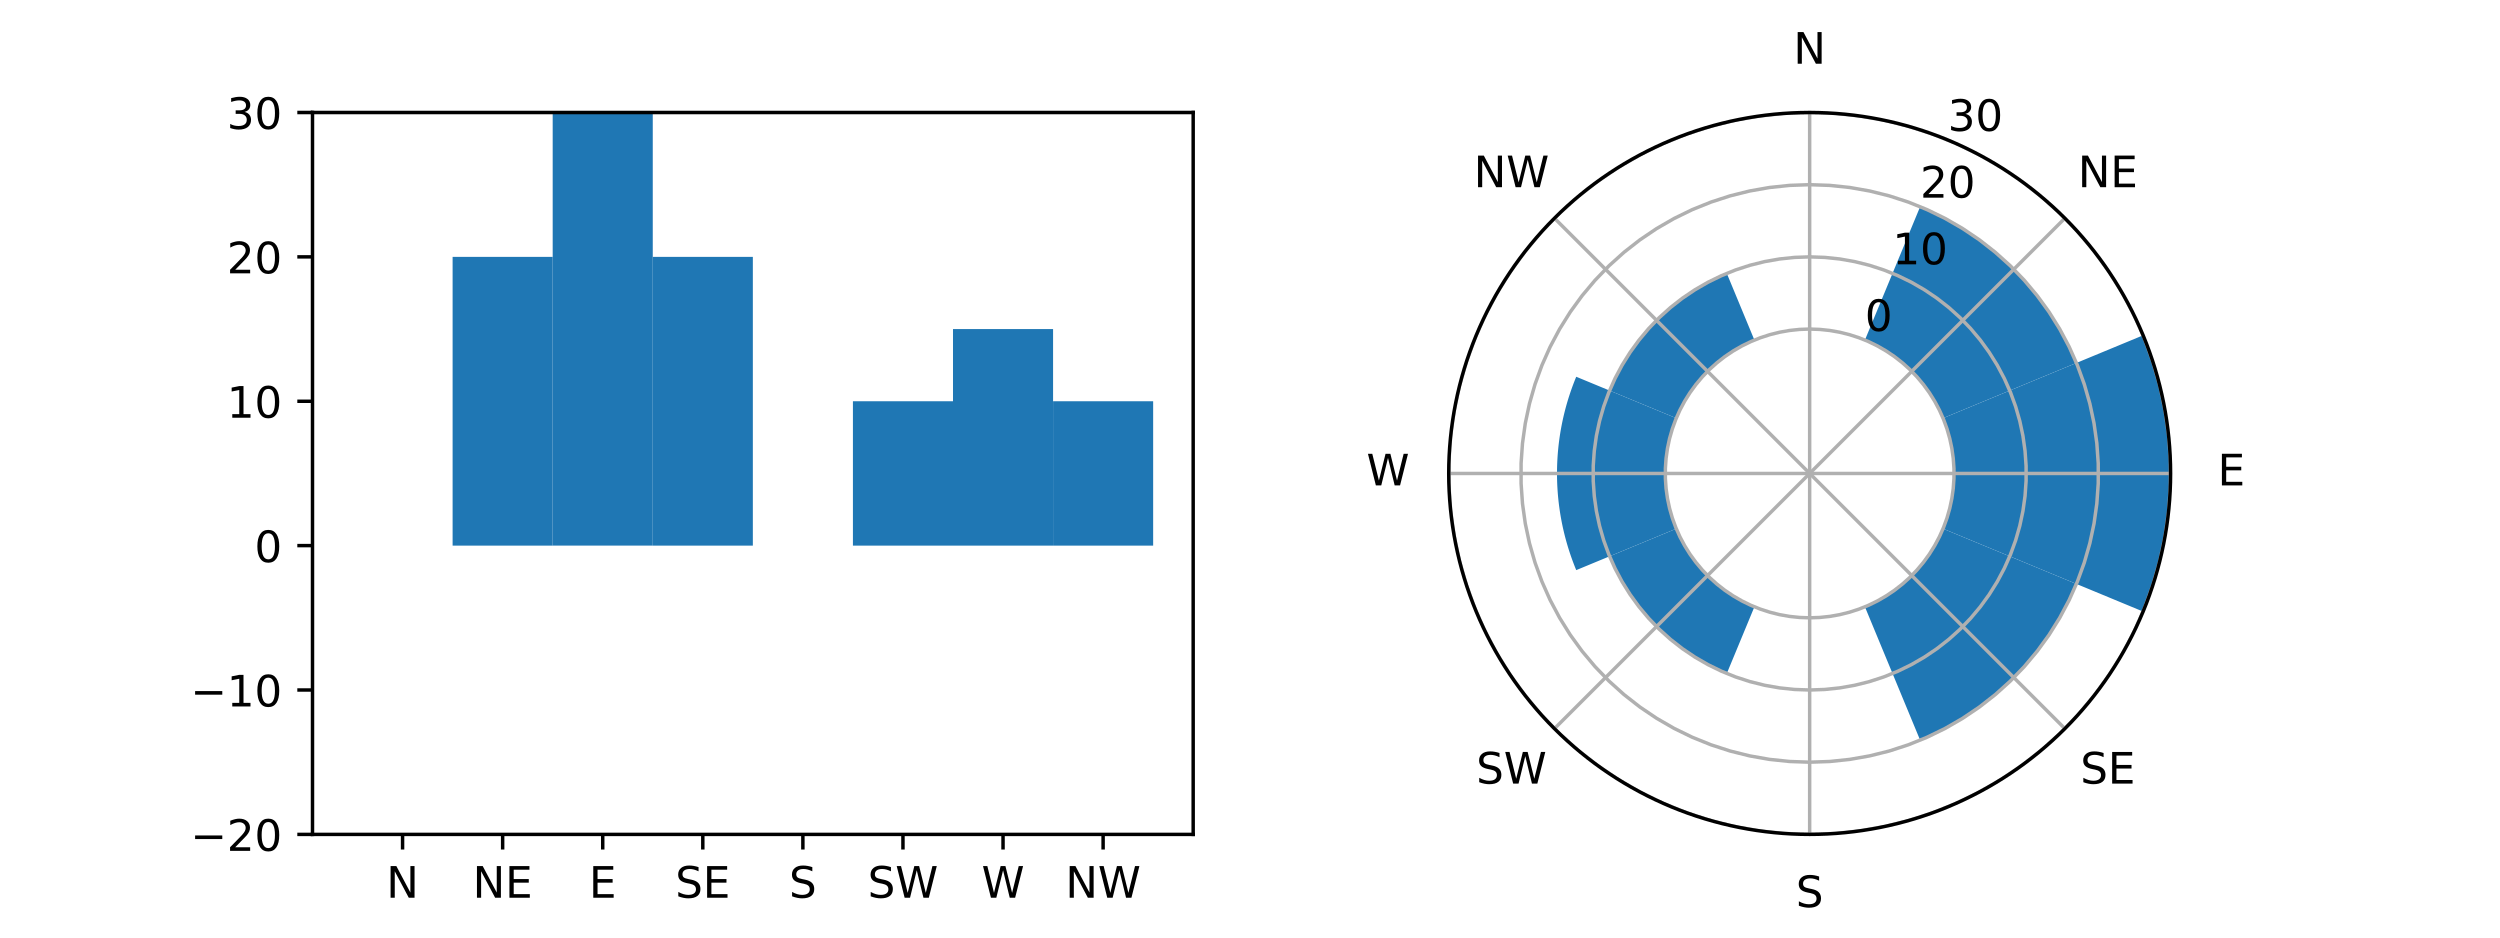
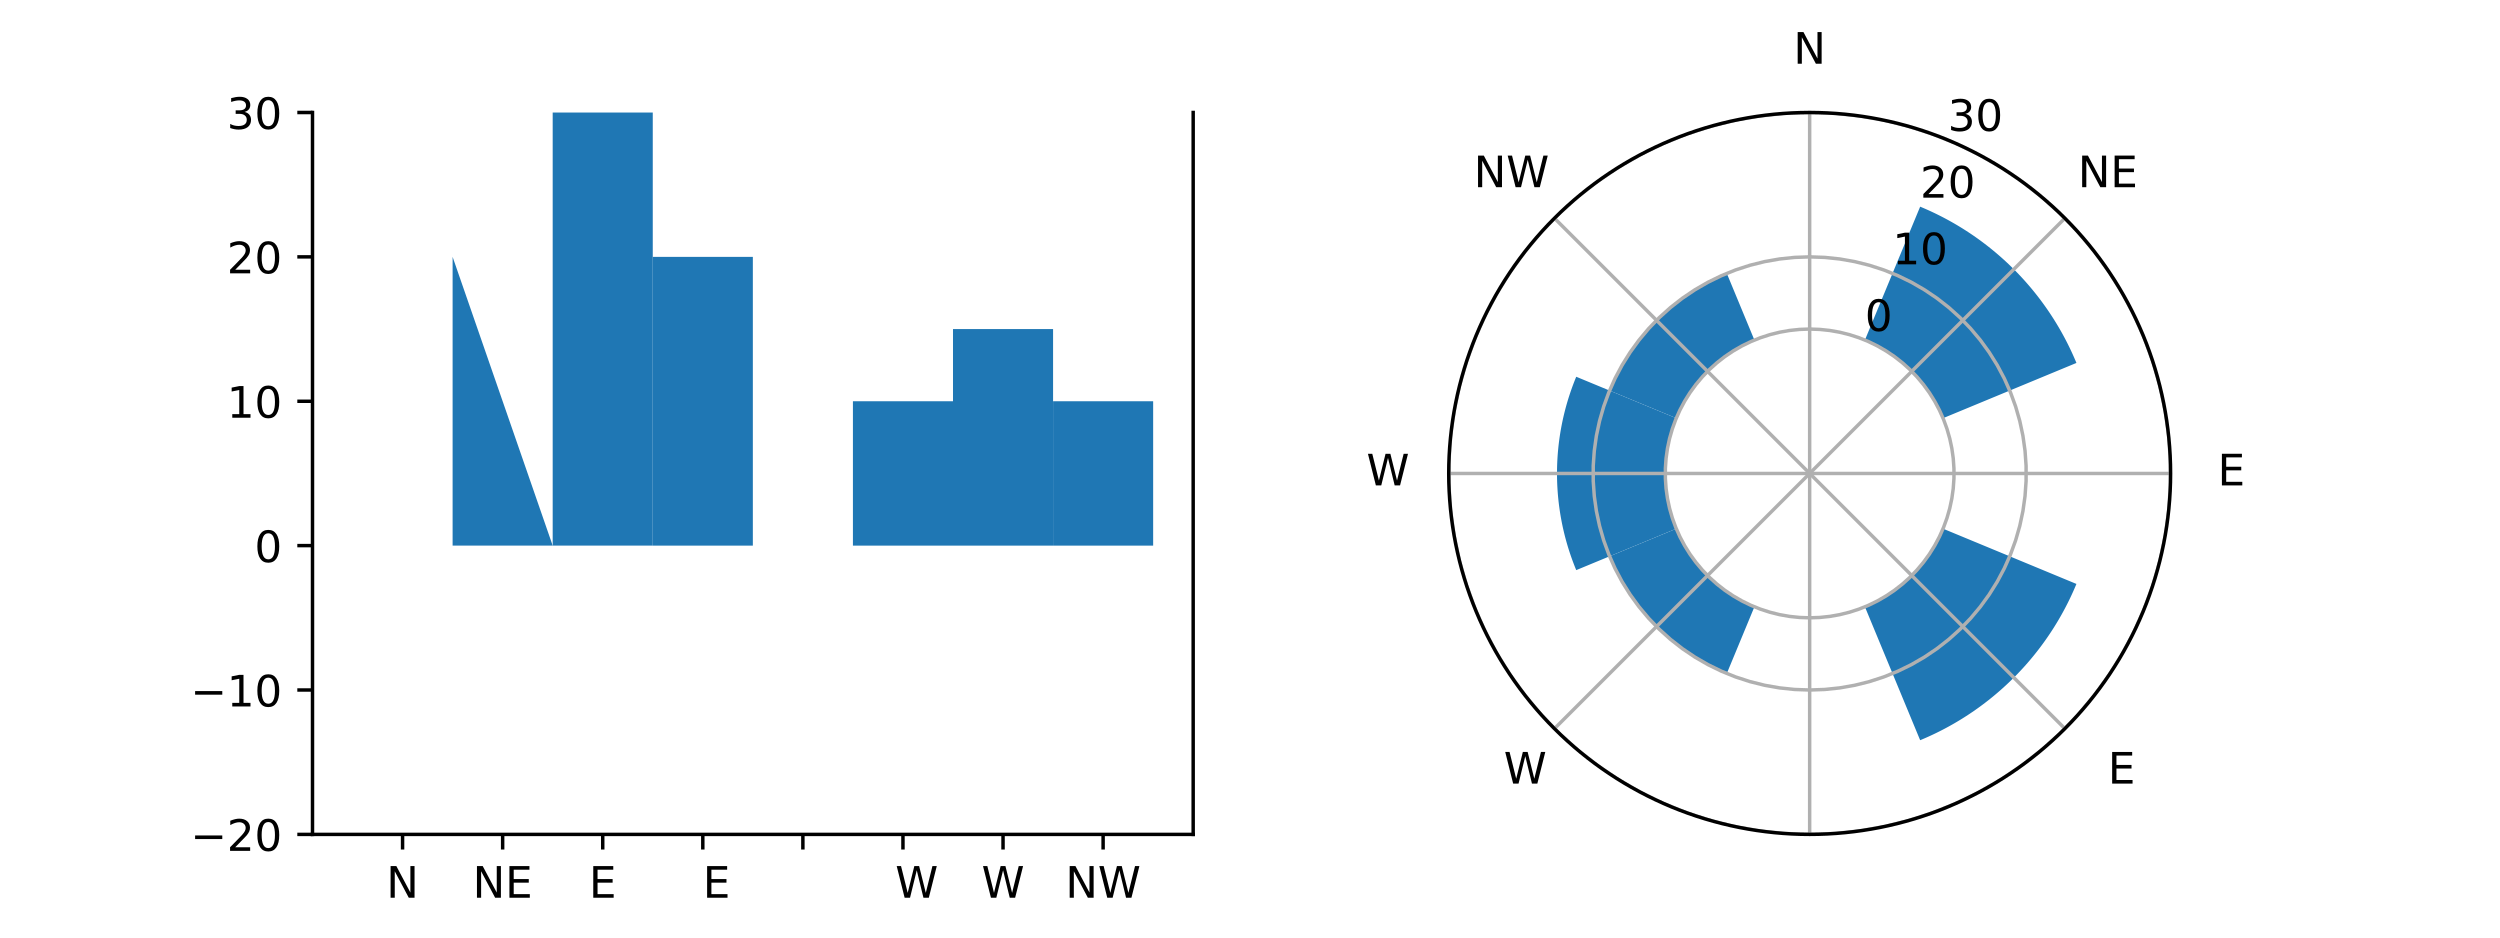
<svg xmlns="http://www.w3.org/2000/svg" xmlns:xlink="http://www.w3.org/1999/xlink" height="216pt" version="1.1" viewBox="0 0 576 216" width="576pt">
  <defs>
    <style type="text/css">
*{stroke-linecap:butt;stroke-linejoin:round;}
  </style>
  </defs>
  <g id="figure_1">
    <g id="patch_1">
      <path d="M 0 216  L 576 216  L 576 0  L 0 0  z " style="fill:#ffffff;" />
    </g>
    <g id="axes_1">
      <g id="patch_2">
        <path d="M 72 192.24  L 274.909 192.24  L 274.909 25.92  L 72 25.92  z " style="fill:#ffffff;" />
      </g>
      <g id="patch_3">
        <path clip-path="url(#p667b656b9d)" d="M 81.223 125.712  L 104.281 125.712  L 104.281 125.712  L 81.223 125.712  z " style="fill:#1f77b4;" />
      </g>
      <g id="patch_4">
-         <path clip-path="url(#p667b656b9d)" d="M 104.281 125.712  L 127.339 125.712  L 127.339 59.184  L 104.281 59.184  z " style="fill:#1f77b4;" />
+         <path clip-path="url(#p667b656b9d)" d="M 104.281 125.712  L 127.339 125.712  L 104.281 59.184  z " style="fill:#1f77b4;" />
      </g>
      <g id="patch_5">
        <path clip-path="url(#p667b656b9d)" d="M 127.339 125.712  L 150.397 125.712  L 150.397 25.92  L 127.339 25.92  z " style="fill:#1f77b4;" />
      </g>
      <g id="patch_6">
        <path clip-path="url(#p667b656b9d)" d="M 150.397 125.712  L 173.455 125.712  L 173.455 59.184  L 150.397 59.184  z " style="fill:#1f77b4;" />
      </g>
      <g id="patch_7">
        <path clip-path="url(#p667b656b9d)" d="M 173.455 125.712  L 196.512 125.712  L 196.512 125.712  L 173.455 125.712  z " style="fill:#1f77b4;" />
      </g>
      <g id="patch_8">
        <path clip-path="url(#p667b656b9d)" d="M 196.512 125.712  L 219.57 125.712  L 219.57 92.448  L 196.512 92.448  z " style="fill:#1f77b4;" />
      </g>
      <g id="patch_9">
        <path clip-path="url(#p667b656b9d)" d="M 219.57 125.712  L 242.628 125.712  L 242.628 75.816  L 219.57 75.816  z " style="fill:#1f77b4;" />
      </g>
      <g id="patch_10">
        <path clip-path="url(#p667b656b9d)" d="M 242.628 125.712  L 265.686 125.712  L 265.686 92.448  L 242.628 92.448  z " style="fill:#1f77b4;" />
      </g>
      <g id="matplotlib.axis_1">
        <g id="xtick_1">
          <g id="line2d_1">
            <defs>
              <path d="M 0 0  L 0 3.5  " id="m8a44be4e07" style="stroke:#000000;stroke-width:0.8;" />
            </defs>
            <g>
              <use style="stroke:#000000;stroke-width:0.8;" x="92.752" xlink:href="#m8a44be4e07" y="192.24" />
            </g>
          </g>
          <g id="text_1">
            <defs>
              <path d="M 9.812 72.906  L 23.094 72.906  L 55.422 11.922  L 55.422 72.906  L 64.984 72.906  L 64.984 0  L 51.703 0  L 19.391 60.984  L 19.391 0  L 9.812 0  z " id="DejaVuSans-78" />
            </defs>
            <g transform="translate(89.011 206.838)scale(0.1 -0.1)">
              <use xlink:href="#DejaVuSans-78" />
            </g>
          </g>
        </g>
        <g id="xtick_2">
          <g id="line2d_2">
            <g>
              <use style="stroke:#000000;stroke-width:0.8;" x="115.81" xlink:href="#m8a44be4e07" y="192.24" />
            </g>
          </g>
          <g id="text_2">
            <defs>
              <path d="M 9.812 72.906  L 55.906 72.906  L 55.906 64.594  L 19.672 64.594  L 19.672 43.016  L 54.391 43.016  L 54.391 34.719  L 19.672 34.719  L 19.672 8.297  L 56.781 8.297  L 56.781 0  L 9.812 0  z " id="DejaVuSans-69" />
            </defs>
            <g transform="translate(108.91 206.838)scale(0.1 -0.1)">
              <use xlink:href="#DejaVuSans-78" />
              <use x="74.805" xlink:href="#DejaVuSans-69" />
            </g>
          </g>
        </g>
        <g id="xtick_3">
          <g id="line2d_3">
            <g>
              <use style="stroke:#000000;stroke-width:0.8;" x="138.868" xlink:href="#m8a44be4e07" y="192.24" />
            </g>
          </g>
          <g id="text_3">
            <g transform="translate(135.708 206.838)scale(0.1 -0.1)">
              <use xlink:href="#DejaVuSans-69" />
            </g>
          </g>
        </g>
        <g id="xtick_4">
          <g id="line2d_4">
            <g>
              <use style="stroke:#000000;stroke-width:0.8;" x="161.926" xlink:href="#m8a44be4e07" y="192.24" />
            </g>
          </g>
          <g id="text_4">
            <defs>
-               <path d="M 53.516 70.516  L 53.516 60.891  Q 47.906 63.578 42.922 64.891  Q 37.938 66.219 33.297 66.219  Q 25.25 66.219 20.875 63.094  Q 16.5 59.969 16.5 54.203  Q 16.5 49.359 19.406 46.891  Q 22.312 44.438 30.422 42.922  L 36.375 41.703  Q 47.406 39.594 52.656 34.297  Q 57.906 29 57.906 20.125  Q 57.906 9.516 50.797 4.047  Q 43.703 -1.422 29.984 -1.422  Q 24.812 -1.422 18.969 -0.25  Q 13.141 0.922 6.891 3.219  L 6.891 13.375  Q 12.891 10.016 18.656 8.297  Q 24.422 6.594 29.984 6.594  Q 38.422 6.594 43.016 9.906  Q 47.609 13.234 47.609 19.391  Q 47.609 24.75 44.312 27.781  Q 41.016 30.812 33.5 32.328  L 27.484 33.5  Q 16.453 35.688 11.516 40.375  Q 6.594 45.062 6.594 53.422  Q 6.594 63.094 13.406 68.656  Q 20.219 74.219 32.172 74.219  Q 37.312 74.219 42.625 73.281  Q 47.953 72.359 53.516 70.516  z " id="DejaVuSans-83" />
-             </defs>
+               </defs>
            <g transform="translate(155.592 206.838)scale(0.1 -0.1)">
              <use xlink:href="#DejaVuSans-83" />
              <use x="63.477" xlink:href="#DejaVuSans-69" />
            </g>
          </g>
        </g>
        <g id="xtick_5">
          <g id="line2d_5">
            <g>
              <use style="stroke:#000000;stroke-width:0.8;" x="184.983" xlink:href="#m8a44be4e07" y="192.24" />
            </g>
          </g>
          <g id="text_5">
            <g transform="translate(181.809 206.838)scale(0.1 -0.1)">
              <use xlink:href="#DejaVuSans-83" />
            </g>
          </g>
        </g>
        <g id="xtick_6">
          <g id="line2d_6">
            <g>
              <use style="stroke:#000000;stroke-width:0.8;" x="208.041" xlink:href="#m8a44be4e07" y="192.24" />
            </g>
          </g>
          <g id="text_6">
            <defs>
              <path d="M 3.328 72.906  L 13.281 72.906  L 28.609 11.281  L 43.891 72.906  L 54.984 72.906  L 70.312 11.281  L 85.594 72.906  L 95.609 72.906  L 77.297 0  L 64.891 0  L 49.516 63.281  L 33.984 0  L 21.578 0  z " id="DejaVuSans-87" />
            </defs>
            <g transform="translate(199.923 206.838)scale(0.1 -0.1)">
              <use xlink:href="#DejaVuSans-83" />
              <use x="63.477" xlink:href="#DejaVuSans-87" />
            </g>
          </g>
        </g>
        <g id="xtick_7">
          <g id="line2d_7">
            <g>
              <use style="stroke:#000000;stroke-width:0.8;" x="231.099" xlink:href="#m8a44be4e07" y="192.24" />
            </g>
          </g>
          <g id="text_7">
            <g transform="translate(226.155 206.838)scale(0.1 -0.1)">
              <use xlink:href="#DejaVuSans-87" />
            </g>
          </g>
        </g>
        <g id="xtick_8">
          <g id="line2d_8">
            <g>
              <use style="stroke:#000000;stroke-width:0.8;" x="254.157" xlink:href="#m8a44be4e07" y="192.24" />
            </g>
          </g>
          <g id="text_8">
            <g transform="translate(245.473 206.838)scale(0.1 -0.1)">
              <use xlink:href="#DejaVuSans-78" />
              <use x="74.805" xlink:href="#DejaVuSans-87" />
            </g>
          </g>
        </g>
      </g>
      <g id="matplotlib.axis_2">
        <g id="ytick_1">
          <g id="line2d_9">
            <defs>
              <path d="M 0 0  L -3.5 0  " id="m37027cffa2" style="stroke:#000000;stroke-width:0.8;" />
            </defs>
            <g>
              <use style="stroke:#000000;stroke-width:0.8;" x="72" xlink:href="#m37027cffa2" y="192.24" />
            </g>
          </g>
          <g id="text_9">
            <defs>
              <path d="M 10.594 35.5  L 73.188 35.5  L 73.188 27.203  L 10.594 27.203  z " id="DejaVuSans-8722" />
              <path d="M 19.188 8.297  L 53.609 8.297  L 53.609 0  L 7.328 0  L 7.328 8.297  Q 12.938 14.109 22.625 23.891  Q 32.328 33.688 34.812 36.531  Q 39.547 41.844 41.422 45.531  Q 43.312 49.219 43.312 52.781  Q 43.312 58.594 39.234 62.25  Q 35.156 65.922 28.609 65.922  Q 23.969 65.922 18.812 64.312  Q 13.672 62.703 7.812 59.422  L 7.812 69.391  Q 13.766 71.781 18.938 73  Q 24.125 74.219 28.422 74.219  Q 39.75 74.219 46.484 68.547  Q 53.219 62.891 53.219 53.422  Q 53.219 48.922 51.531 44.891  Q 49.859 40.875 45.406 35.406  Q 44.188 33.984 37.641 27.219  Q 31.109 20.453 19.188 8.297  z " id="DejaVuSans-50" />
              <path d="M 31.781 66.406  Q 24.172 66.406 20.328 58.906  Q 16.5 51.422 16.5 36.375  Q 16.5 21.391 20.328 13.891  Q 24.172 6.391 31.781 6.391  Q 39.453 6.391 43.281 13.891  Q 47.125 21.391 47.125 36.375  Q 47.125 51.422 43.281 58.906  Q 39.453 66.406 31.781 66.406  z M 31.781 74.219  Q 44.047 74.219 50.516 64.516  Q 56.984 54.828 56.984 36.375  Q 56.984 17.969 50.516 8.266  Q 44.047 -1.422 31.781 -1.422  Q 19.531 -1.422 13.062 8.266  Q 6.594 17.969 6.594 36.375  Q 6.594 54.828 13.062 64.516  Q 19.531 74.219 31.781 74.219  z " id="DejaVuSans-48" />
            </defs>
            <g transform="translate(43.895 196.039)scale(0.1 -0.1)">
              <use xlink:href="#DejaVuSans-8722" />
              <use x="83.789" xlink:href="#DejaVuSans-50" />
              <use x="147.412" xlink:href="#DejaVuSans-48" />
            </g>
          </g>
        </g>
        <g id="ytick_2">
          <g id="line2d_10">
            <g>
              <use style="stroke:#000000;stroke-width:0.8;" x="72" xlink:href="#m37027cffa2" y="158.976" />
            </g>
          </g>
          <g id="text_10">
            <defs>
              <path d="M 12.406 8.297  L 28.516 8.297  L 28.516 63.922  L 10.984 60.406  L 10.984 69.391  L 28.422 72.906  L 38.281 72.906  L 38.281 8.297  L 54.391 8.297  L 54.391 0  L 12.406 0  z " id="DejaVuSans-49" />
            </defs>
            <g transform="translate(43.895 162.775)scale(0.1 -0.1)">
              <use xlink:href="#DejaVuSans-8722" />
              <use x="83.789" xlink:href="#DejaVuSans-49" />
              <use x="147.412" xlink:href="#DejaVuSans-48" />
            </g>
          </g>
        </g>
        <g id="ytick_3">
          <g id="line2d_11">
            <g>
              <use style="stroke:#000000;stroke-width:0.8;" x="72" xlink:href="#m37027cffa2" y="125.712" />
            </g>
          </g>
          <g id="text_11">
            <g transform="translate(58.638 129.511)scale(0.1 -0.1)">
              <use xlink:href="#DejaVuSans-48" />
            </g>
          </g>
        </g>
        <g id="ytick_4">
          <g id="line2d_12">
            <g>
              <use style="stroke:#000000;stroke-width:0.8;" x="72" xlink:href="#m37027cffa2" y="92.448" />
            </g>
          </g>
          <g id="text_12">
            <g transform="translate(52.275 96.247)scale(0.1 -0.1)">
              <use xlink:href="#DejaVuSans-49" />
              <use x="63.623" xlink:href="#DejaVuSans-48" />
            </g>
          </g>
        </g>
        <g id="ytick_5">
          <g id="line2d_13">
            <g>
              <use style="stroke:#000000;stroke-width:0.8;" x="72" xlink:href="#m37027cffa2" y="59.184" />
            </g>
          </g>
          <g id="text_13">
            <g transform="translate(52.275 62.983)scale(0.1 -0.1)">
              <use xlink:href="#DejaVuSans-50" />
              <use x="63.623" xlink:href="#DejaVuSans-48" />
            </g>
          </g>
        </g>
        <g id="ytick_6">
          <g id="line2d_14">
            <g>
              <use style="stroke:#000000;stroke-width:0.8;" x="72" xlink:href="#m37027cffa2" y="25.92" />
            </g>
          </g>
          <g id="text_14">
            <defs>
              <path d="M 40.578 39.312  Q 47.656 37.797 51.625 33  Q 55.609 28.219 55.609 21.188  Q 55.609 10.406 48.188 4.484  Q 40.766 -1.422 27.094 -1.422  Q 22.516 -1.422 17.656 -0.516  Q 12.797 0.391 7.625 2.203  L 7.625 11.719  Q 11.719 9.328 16.594 8.109  Q 21.484 6.891 26.812 6.891  Q 36.078 6.891 40.938 10.547  Q 45.797 14.203 45.797 21.188  Q 45.797 27.641 41.281 31.266  Q 36.766 34.906 28.719 34.906  L 20.219 34.906  L 20.219 43.016  L 29.109 43.016  Q 36.375 43.016 40.234 45.922  Q 44.094 48.828 44.094 54.297  Q 44.094 59.906 40.109 62.906  Q 36.141 65.922 28.719 65.922  Q 24.656 65.922 20.016 65.031  Q 15.375 64.156 9.812 62.312  L 9.812 71.094  Q 15.438 72.656 20.344 73.438  Q 25.25 74.219 29.594 74.219  Q 40.828 74.219 47.359 69.109  Q 53.906 64.016 53.906 55.328  Q 53.906 49.266 50.438 45.094  Q 46.969 40.922 40.578 39.312  z " id="DejaVuSans-51" />
            </defs>
            <g transform="translate(52.275 29.719)scale(0.1 -0.1)">
              <use xlink:href="#DejaVuSans-51" />
              <use x="63.623" xlink:href="#DejaVuSans-48" />
            </g>
          </g>
        </g>
      </g>
      <g id="patch_11">
        <path d="M 72 192.24  L 72 25.92  " style="fill:none;stroke:#000000;stroke-linecap:square;stroke-linejoin:miter;stroke-width:0.8;" />
      </g>
      <g id="patch_12">
        <path d="M 274.909 192.24  L 274.909 25.92  " style="fill:none;stroke:#000000;stroke-linecap:square;stroke-linejoin:miter;stroke-width:0.8;" />
      </g>
      <g id="patch_13">
        <path d="M 72 192.24  L 274.909 192.24  " style="fill:none;stroke:#000000;stroke-linecap:square;stroke-linejoin:miter;stroke-width:0.8;" />
      </g>
      <g id="patch_14">
-         <path d="M 72 25.92  L 274.909 25.92  " style="fill:none;stroke:#000000;stroke-linecap:square;stroke-linejoin:miter;stroke-width:0.8;" />
-       </g>
+         </g>
    </g>
    <g id="axes_2">
      <g id="patch_15">
        <path d="M 500.105 109.08  C 500.105 98.16 497.954 87.345 493.775 77.256  C 489.596 67.167 483.47 57.999 475.748 50.277  C 468.027 42.555 458.859 36.429 448.769 32.25  C 438.68 28.071 427.866 25.92 416.945 25.92  C 406.025 25.92 395.211 28.071 385.122 32.25  C 375.032 36.429 365.864 42.555 358.142 50.277  C 350.421 57.999 344.295 67.167 340.116 77.256  C 335.937 87.345 333.785 98.16 333.785 109.08  C 333.785 120 335.937 130.815 340.116 140.904  C 344.295 150.993 350.421 160.161 358.142 167.883  C 365.864 175.605 375.032 181.731 385.122 185.91  C 395.211 190.089 406.025 192.24 416.945 192.24  C 427.866 192.24 438.68 190.089 448.769 185.91  C 458.859 181.731 468.027 175.605 475.748 167.883  C 483.47 160.161 489.596 150.993 493.775 140.904  C 497.954 130.815 500.105 120 500.105 109.08  M 416.945 109.08  C 416.945 109.08 416.945 109.08 416.945 109.08  C 416.945 109.08 416.945 109.08 416.945 109.08  C 416.945 109.08 416.945 109.08 416.945 109.08  C 416.945 109.08 416.945 109.08 416.945 109.08  C 416.945 109.08 416.945 109.08 416.945 109.08  C 416.945 109.08 416.945 109.08 416.945 109.08  C 416.945 109.08 416.945 109.08 416.945 109.08  C 416.945 109.08 416.945 109.08 416.945 109.08  C 416.945 109.08 416.945 109.08 416.945 109.08  C 416.945 109.08 416.945 109.08 416.945 109.08  C 416.945 109.08 416.945 109.08 416.945 109.08  C 416.945 109.08 416.945 109.08 416.945 109.08  C 416.945 109.08 416.945 109.08 416.945 109.08  C 416.945 109.08 416.945 109.08 416.945 109.08  C 416.945 109.08 416.945 109.08 416.945 109.08  C 416.945 109.08 416.945 109.08 416.945 109.08  M 500.105 109.08  z " style="fill:#ffffff;" />
      </g>
      <g id="patch_16">
        <path clip-path="url(#p29fbfae456)" d="M 404.216 78.348  L 404.458 78.249  L 404.7 78.152  L 404.943 78.057  L 405.187 77.963  L 405.432 77.872  L 405.678 77.783  L 405.924 77.695  L 406.171 77.609  L 406.418 77.526  L 406.666 77.444  L 406.915 77.364  L 407.164 77.287  L 407.415 77.211  L 407.665 77.137  L 407.916 77.065  L 408.168 76.995  L 408.42 76.927  L 408.673 76.861  L 408.926 76.797  L 409.18 76.735  L 409.434 76.675  L 409.689 76.617  L 409.944 76.561  L 410.2 76.507  L 410.456 76.455  L 410.712 76.405  L 410.969 76.357  L 411.226 76.311  L 411.484 76.267  L 411.742 76.226  L 412 76.186  L 412.259 76.148  L 412.517 76.112  L 412.776 76.078  L 413.036 76.047  L 413.295 76.017  L 413.555 75.989  L 413.815 75.964  L 414.075 75.94  L 414.336 75.919  L 414.596 75.899  L 414.857 75.882  L 415.118 75.866  L 415.379 75.853  L 415.64 75.842  L 415.901 75.832  L 416.162 75.825  L 416.423 75.82  L 416.684 75.817  L 416.945 75.816  L 417.207 75.817  L 417.468 75.82  L 417.729 75.825  L 417.99 75.832  L 418.251 75.842  L 418.512 75.853  L 418.773 75.866  L 419.034 75.882  L 419.295 75.899  L 419.555 75.919  L 419.816 75.94  L 420.076 75.964  L 420.336 75.989  L 420.596 76.017  L 420.855 76.047  L 421.115 76.078  L 421.374 76.112  L 421.632 76.148  L 421.891 76.186  L 422.149 76.226  L 422.407 76.267  L 422.665 76.311  L 422.922 76.357  L 423.179 76.405  L 423.435 76.455  L 423.691 76.507  L 423.947 76.561  L 424.202 76.617  L 424.457 76.675  L 424.711 76.735  L 424.965 76.797  L 425.218 76.861  L 425.471 76.927  L 425.723 76.995  L 425.975 77.065  L 426.226 77.137  L 426.476 77.211  L 426.726 77.287  L 426.976 77.364  L 427.225 77.444  L 427.473 77.526  L 427.72 77.609  L 427.967 77.695  L 428.213 77.783  L 428.459 77.872  L 428.703 77.963  L 428.947 78.057  L 429.191 78.152  L 429.433 78.249  L 429.675 78.348  L 429.675 78.348  L 429.675 78.348  L 429.675 78.348  L 429.675 78.348  L 429.675 78.348  L 429.675 78.348  L 429.675 78.348  L 429.675 78.348  L 429.675 78.348  L 429.675 78.348  L 429.675 78.348  L 429.675 78.348  L 429.675 78.348  L 429.675 78.348  L 429.675 78.348  L 429.675 78.348  L 429.675 78.348  L 429.675 78.348  L 429.675 78.348  L 429.675 78.348  L 429.675 78.348  L 429.675 78.348  L 429.675 78.348  L 429.675 78.348  L 429.675 78.348  L 429.675 78.348  L 429.675 78.348  L 429.675 78.348  L 429.675 78.348  L 429.675 78.348  L 429.675 78.348  L 429.675 78.348  L 429.675 78.348  L 429.675 78.348  L 429.675 78.348  L 429.675 78.348  L 429.675 78.348  L 429.675 78.348  L 429.675 78.348  L 429.675 78.348  L 429.675 78.348  L 429.675 78.348  L 429.675 78.348  L 429.675 78.348  L 429.675 78.348  L 429.675 78.348  L 429.675 78.348  L 429.675 78.348  L 429.675 78.348  L 429.675 78.348  L 429.675 78.348  L 429.675 78.348  L 429.675 78.348  L 429.675 78.348  L 429.675 78.348  L 429.675 78.348  L 429.675 78.348  L 429.675 78.348  L 429.675 78.348  L 429.675 78.348  L 429.675 78.348  L 429.675 78.348  L 429.675 78.348  L 429.675 78.348  L 429.675 78.348  L 429.675 78.348  L 429.675 78.348  L 429.675 78.348  L 429.675 78.348  L 429.675 78.348  L 429.675 78.348  L 429.675 78.348  L 429.675 78.348  L 429.675 78.348  L 429.675 78.348  L 429.675 78.348  L 429.675 78.348  L 429.675 78.348  L 429.675 78.348  L 429.675 78.348  L 429.675 78.348  L 429.675 78.348  L 429.675 78.348  L 429.675 78.348  L 429.675 78.348  L 429.675 78.348  L 429.675 78.348  L 429.675 78.348  L 429.675 78.348  L 429.675 78.348  L 429.675 78.348  L 429.675 78.348  L 429.675 78.348  L 429.675 78.348  L 429.675 78.348  L 429.675 78.348  L 429.675 78.348  L 429.675 78.348  L 429.675 78.348  L 429.675 78.348  L 429.433 78.249  L 429.191 78.152  L 428.947 78.057  L 428.703 77.963  L 428.459 77.872  L 428.213 77.783  L 427.967 77.695  L 427.72 77.609  L 427.473 77.526  L 427.225 77.444  L 426.976 77.364  L 426.726 77.287  L 426.476 77.211  L 426.226 77.137  L 425.975 77.065  L 425.723 76.995  L 425.471 76.927  L 425.218 76.861  L 424.965 76.797  L 424.711 76.735  L 424.457 76.675  L 424.202 76.617  L 423.947 76.561  L 423.691 76.507  L 423.435 76.455  L 423.179 76.405  L 422.922 76.357  L 422.665 76.311  L 422.407 76.267  L 422.149 76.226  L 421.891 76.186  L 421.632 76.148  L 421.374 76.112  L 421.115 76.078  L 420.855 76.047  L 420.596 76.017  L 420.336 75.989  L 420.076 75.964  L 419.816 75.94  L 419.555 75.919  L 419.295 75.899  L 419.034 75.882  L 418.773 75.866  L 418.512 75.853  L 418.251 75.842  L 417.99 75.832  L 417.729 75.825  L 417.468 75.82  L 417.207 75.817  L 416.945 75.816  L 416.684 75.817  L 416.423 75.82  L 416.162 75.825  L 415.901 75.832  L 415.64 75.842  L 415.379 75.853  L 415.118 75.866  L 414.857 75.882  L 414.596 75.899  L 414.336 75.919  L 414.075 75.94  L 413.815 75.964  L 413.555 75.989  L 413.295 76.017  L 413.036 76.047  L 412.776 76.078  L 412.517 76.112  L 412.259 76.148  L 412 76.186  L 411.742 76.226  L 411.484 76.267  L 411.226 76.311  L 410.969 76.357  L 410.712 76.405  L 410.456 76.455  L 410.2 76.507  L 409.944 76.561  L 409.689 76.617  L 409.434 76.675  L 409.18 76.735  L 408.926 76.797  L 408.673 76.861  L 408.42 76.927  L 408.168 76.995  L 407.916 77.065  L 407.665 77.137  L 407.415 77.211  L 407.164 77.287  L 406.915 77.364  L 406.666 77.444  L 406.418 77.526  L 406.171 77.609  L 405.924 77.695  L 405.678 77.783  L 405.432 77.872  L 405.187 77.963  L 404.943 78.057  L 404.7 78.152  L 404.458 78.249  L 404.216 78.348  L 404.216 78.348  L 404.216 78.348  L 404.216 78.348  L 404.216 78.348  L 404.216 78.348  L 404.216 78.348  L 404.216 78.348  L 404.216 78.348  L 404.216 78.348  L 404.216 78.348  L 404.216 78.348  L 404.216 78.348  L 404.216 78.348  L 404.216 78.348  L 404.216 78.348  L 404.216 78.348  L 404.216 78.348  L 404.216 78.348  L 404.216 78.348  L 404.216 78.348  L 404.216 78.348  L 404.216 78.348  L 404.216 78.348  L 404.216 78.348  L 404.216 78.348  L 404.216 78.348  L 404.216 78.348  L 404.216 78.348  L 404.216 78.348  L 404.216 78.348  L 404.216 78.348  L 404.216 78.348  L 404.216 78.348  L 404.216 78.348  L 404.216 78.348  L 404.216 78.348  L 404.216 78.348  L 404.216 78.348  L 404.216 78.348  L 404.216 78.348  L 404.216 78.348  L 404.216 78.348  L 404.216 78.348  L 404.216 78.348  L 404.216 78.348  L 404.216 78.348  L 404.216 78.348  L 404.216 78.348  L 404.216 78.348  L 404.216 78.348  L 404.216 78.348  L 404.216 78.348  L 404.216 78.348  L 404.216 78.348  L 404.216 78.348  L 404.216 78.348  L 404.216 78.348  L 404.216 78.348  L 404.216 78.348  L 404.216 78.348  L 404.216 78.348  L 404.216 78.348  L 404.216 78.348  L 404.216 78.348  L 404.216 78.348  L 404.216 78.348  L 404.216 78.348  L 404.216 78.348  L 404.216 78.348  L 404.216 78.348  L 404.216 78.348  L 404.216 78.348  L 404.216 78.348  L 404.216 78.348  L 404.216 78.348  L 404.216 78.348  L 404.216 78.348  L 404.216 78.348  L 404.216 78.348  L 404.216 78.348  L 404.216 78.348  L 404.216 78.348  L 404.216 78.348  L 404.216 78.348  L 404.216 78.348  L 404.216 78.348  L 404.216 78.348  L 404.216 78.348  L 404.216 78.348  L 404.216 78.348  L 404.216 78.348  L 404.216 78.348  L 404.216 78.348  L 404.216 78.348  L 404.216 78.348  L 404.216 78.348  L 404.216 78.348  L 404.216 78.348  L 404.216 78.348  z " style="fill:#1f77b4;" />
      </g>
      <g id="patch_17">
        <path clip-path="url(#p29fbfae456)" d="M 429.675 78.348  L 429.916 78.449  L 430.156 78.552  L 430.396 78.657  L 430.634 78.763  L 430.872 78.872  L 431.109 78.982  L 431.345 79.094  L 431.58 79.208  L 431.814 79.324  L 432.047 79.442  L 432.279 79.561  L 432.511 79.682  L 432.741 79.806  L 432.971 79.931  L 433.199 80.057  L 433.426 80.186  L 433.653 80.316  L 433.878 80.448  L 434.103 80.582  L 434.326 80.718  L 434.548 80.855  L 434.769 80.994  L 434.989 81.135  L 435.208 81.278  L 435.426 81.422  L 435.643 81.568  L 435.858 81.716  L 436.072 81.865  L 436.286 82.016  L 436.498 82.169  L 436.708 82.323  L 436.918 82.479  L 437.126 82.637  L 437.333 82.796  L 437.539 82.957  L 437.744 83.12  L 437.947 83.284  L 438.149 83.45  L 438.349 83.617  L 438.549 83.786  L 438.747 83.956  L 438.943 84.128  L 439.139 84.302  L 439.333 84.477  L 439.525 84.653  L 439.716 84.832  L 439.906 85.011  L 440.094 85.192  L 440.281 85.375  L 440.467 85.559  L 440.651 85.744  L 440.833 85.931  L 441.014 86.119  L 441.194 86.309  L 441.372 86.5  L 441.549 86.693  L 441.724 86.887  L 441.897 87.082  L 442.069 87.279  L 442.24 87.477  L 442.408 87.676  L 442.576 87.877  L 442.742 88.079  L 442.906 88.282  L 443.068 88.486  L 443.229 88.692  L 443.388 88.899  L 443.546 89.108  L 443.702 89.317  L 443.857 89.528  L 444.009 89.74  L 444.16 89.953  L 444.31 90.167  L 444.457 90.383  L 444.603 90.6  L 444.748 90.817  L 444.89 91.036  L 445.031 91.256  L 445.17 91.477  L 445.308 91.7  L 445.443 91.923  L 445.577 92.147  L 445.709 92.373  L 445.84 92.599  L 445.968 92.827  L 446.095 93.055  L 446.22 93.284  L 446.343 93.515  L 446.464 93.746  L 446.584 93.978  L 446.702 94.212  L 446.817 94.446  L 446.931 94.681  L 447.044 94.917  L 447.154 95.154  L 447.262 95.391  L 447.369 95.63  L 447.474 95.869  L 447.576 96.109  L 447.677 96.35  L 447.985 96.223  L 448.292 96.096  L 448.599 95.969  L 448.907 95.841  L 449.214 95.714  L 449.521 95.587  L 449.829 95.459  L 450.136 95.332  L 450.443 95.205  L 450.751 95.077  L 451.058 94.95  L 451.365 94.823  L 451.673 94.696  L 451.98 94.568  L 452.287 94.441  L 452.594 94.314  L 452.902 94.186  L 453.209 94.059  L 453.516 93.932  L 453.824 93.805  L 454.131 93.677  L 454.438 93.55  L 454.746 93.423  L 455.053 93.295  L 455.36 93.168  L 455.668 93.041  L 455.975 92.913  L 456.282 92.786  L 456.59 92.659  L 456.897 92.532  L 457.204 92.404  L 457.512 92.277  L 457.819 92.15  L 458.126 92.022  L 458.434 91.895  L 458.741 91.768  L 459.048 91.64  L 459.356 91.513  L 459.663 91.386  L 459.97 91.259  L 460.277 91.131  L 460.585 91.004  L 460.892 90.877  L 461.199 90.749  L 461.507 90.622  L 461.814 90.495  L 462.121 90.368  L 462.429 90.24  L 462.736 90.113  L 463.043 89.986  L 463.351 89.858  L 463.658 89.731  L 463.965 89.604  L 464.273 89.476  L 464.58 89.349  L 464.887 89.222  L 465.195 89.095  L 465.502 88.967  L 465.809 88.84  L 466.117 88.713  L 466.424 88.585  L 466.731 88.458  L 467.038 88.331  L 467.346 88.203  L 467.653 88.076  L 467.96 87.949  L 468.268 87.822  L 468.575 87.694  L 468.882 87.567  L 469.19 87.44  L 469.497 87.312  L 469.804 87.185  L 470.112 87.058  L 470.419 86.931  L 470.726 86.803  L 471.034 86.676  L 471.341 86.549  L 471.648 86.421  L 471.956 86.294  L 472.263 86.167  L 472.57 86.039  L 472.878 85.912  L 473.185 85.785  L 473.492 85.658  L 473.8 85.53  L 474.107 85.403  L 474.414 85.276  L 474.721 85.148  L 475.029 85.021  L 475.336 84.894  L 475.643 84.766  L 475.951 84.639  L 476.258 84.512  L 476.565 84.385  L 476.873 84.257  L 477.18 84.13  L 477.487 84.003  L 477.795 83.875  L 478.102 83.748  L 478.409 83.621  L 478.207 83.139  L 478.002 82.659  L 477.792 82.18  L 477.579 81.703  L 477.362 81.227  L 477.142 80.754  L 476.917 80.282  L 476.689 79.812  L 476.458 79.343  L 476.222 78.877  L 475.983 78.412  L 475.741 77.95  L 475.494 77.489  L 475.244 77.03  L 474.991 76.573  L 474.734 76.118  L 474.473 75.665  L 474.209 75.214  L 473.941 74.766  L 473.67 74.319  L 473.395 73.875  L 473.117 73.433  L 472.835 72.992  L 472.55 72.555  L 472.261 72.119  L 471.969 71.686  L 471.674 71.255  L 471.375 70.826  L 471.073 70.4  L 470.768 69.976  L 470.459 69.554  L 470.147 69.135  L 469.832 68.719  L 469.513 68.305  L 469.191 67.893  L 468.866 67.484  L 468.538 67.077  L 468.206 66.673  L 467.872 66.272  L 467.534 65.874  L 467.193 65.478  L 466.849 65.084  L 466.502 64.694  L 466.152 64.306  L 465.798 63.921  L 465.442 63.538  L 465.083 63.159  L 464.721 62.782  L 464.356 62.409  L 463.988 62.038  L 463.617 61.67  L 463.243 61.304  L 462.866 60.942  L 462.487 60.583  L 462.105 60.227  L 461.72 59.874  L 461.332 59.524  L 460.941 59.177  L 460.548 58.833  L 460.152 58.492  L 459.753 58.154  L 459.352 57.819  L 458.948 57.488  L 458.542 57.16  L 458.133 56.834  L 457.721 56.513  L 457.307 56.194  L 456.89 55.879  L 456.471 55.566  L 456.05 55.258  L 455.626 54.952  L 455.199 54.65  L 454.771 54.351  L 454.34 54.056  L 453.906 53.764  L 453.471 53.475  L 453.033 53.19  L 452.593 52.909  L 452.151 52.63  L 451.706 52.356  L 451.26 52.084  L 450.811 51.817  L 450.36 51.552  L 449.907 51.292  L 449.452 51.035  L 448.996 50.781  L 448.537 50.531  L 448.076 50.285  L 447.613 50.042  L 447.149 49.803  L 446.682 49.568  L 446.214 49.336  L 445.744 49.108  L 445.272 48.884  L 444.798 48.663  L 444.323 48.446  L 443.846 48.233  L 443.367 48.024  L 442.887 47.818  L 442.405 47.616  L 442.277 47.923  L 442.15 48.231  L 442.023 48.538  L 441.895 48.845  L 441.768 49.153  L 441.641 49.46  L 441.514 49.767  L 441.386 50.075  L 441.259 50.382  L 441.132 50.689  L 441.004 50.997  L 440.877 51.304  L 440.75 51.611  L 440.622 51.919  L 440.495 52.226  L 440.368 52.533  L 440.241 52.841  L 440.113 53.148  L 439.986 53.455  L 439.859 53.763  L 439.731 54.07  L 439.604 54.377  L 439.477 54.684  L 439.35 54.992  L 439.222 55.299  L 439.095 55.606  L 438.968 55.914  L 438.84 56.221  L 438.713 56.528  L 438.586 56.836  L 438.458 57.143  L 438.331 57.45  L 438.204 57.758  L 438.077 58.065  L 437.949 58.372  L 437.822 58.68  L 437.695 58.987  L 437.567 59.294  L 437.44 59.602  L 437.313 59.909  L 437.185 60.216  L 437.058 60.524  L 436.931 60.831  L 436.804 61.138  L 436.676 61.446  L 436.549 61.753  L 436.422 62.06  L 436.294 62.367  L 436.167 62.675  L 436.04 62.982  L 435.913 63.289  L 435.785 63.597  L 435.658 63.904  L 435.531 64.211  L 435.403 64.519  L 435.276 64.826  L 435.149 65.133  L 435.021 65.441  L 434.894 65.748  L 434.767 66.055  L 434.64 66.363  L 434.512 66.67  L 434.385 66.977  L 434.258 67.285  L 434.13 67.592  L 434.003 67.899  L 433.876 68.207  L 433.749 68.514  L 433.621 68.821  L 433.494 69.128  L 433.367 69.436  L 433.239 69.743  L 433.112 70.05  L 432.985 70.358  L 432.857 70.665  L 432.73 70.972  L 432.603 71.28  L 432.476 71.587  L 432.348 71.894  L 432.221 72.202  L 432.094 72.509  L 431.966 72.816  L 431.839 73.124  L 431.712 73.431  L 431.584 73.738  L 431.457 74.046  L 431.33 74.353  L 431.203 74.66  L 431.075 74.968  L 430.948 75.275  L 430.821 75.582  L 430.693 75.89  L 430.566 76.197  L 430.439 76.504  L 430.312 76.811  L 430.184 77.119  L 430.057 77.426  L 429.93 77.733  L 429.802 78.041  z " style="fill:#1f77b4;" />
      </g>
      <g id="patch_18">
-         <path clip-path="url(#p29fbfae456)" d="M 447.677 96.35  L 447.776 96.592  L 447.874 96.835  L 447.969 97.078  L 448.062 97.322  L 448.153 97.567  L 448.243 97.812  L 448.33 98.058  L 448.416 98.305  L 448.5 98.553  L 448.581 98.801  L 448.661 99.05  L 448.739 99.299  L 448.815 99.549  L 448.889 99.8  L 448.961 100.051  L 449.03 100.303  L 449.098 100.555  L 449.164 100.808  L 449.228 101.061  L 449.29 101.315  L 449.35 101.569  L 449.408 101.824  L 449.464 102.079  L 449.518 102.334  L 449.57 102.591  L 449.62 102.847  L 449.668 103.104  L 449.714 103.361  L 449.758 103.618  L 449.8 103.876  L 449.84 104.135  L 449.878 104.393  L 449.913 104.652  L 449.947 104.911  L 449.979 105.17  L 450.009 105.43  L 450.036 105.69  L 450.062 105.95  L 450.085 106.21  L 450.107 106.47  L 450.126 106.731  L 450.144 106.991  L 450.159 107.252  L 450.173 107.513  L 450.184 107.774  L 450.193 108.035  L 450.2 108.296  L 450.205 108.558  L 450.208 108.819  L 450.209 109.08  L 450.208 109.341  L 450.205 109.602  L 450.2 109.864  L 450.193 110.125  L 450.184 110.386  L 450.173 110.647  L 450.159 110.908  L 450.144 111.169  L 450.126 111.429  L 450.107 111.69  L 450.085 111.95  L 450.062 112.21  L 450.036 112.47  L 450.009 112.73  L 449.979 112.99  L 449.947 113.249  L 449.913 113.508  L 449.878 113.767  L 449.84 114.025  L 449.8 114.284  L 449.758 114.542  L 449.714 114.799  L 449.668 115.056  L 449.62 115.313  L 449.57 115.569  L 449.518 115.826  L 449.464 116.081  L 449.408 116.336  L 449.35 116.591  L 449.29 116.845  L 449.228 117.099  L 449.164 117.352  L 449.098 117.605  L 449.03 117.857  L 448.961 118.109  L 448.889 118.36  L 448.815 118.611  L 448.739 118.861  L 448.661 119.11  L 448.581 119.359  L 448.5 119.607  L 448.416 119.855  L 448.33 120.102  L 448.243 120.348  L 448.153 120.593  L 448.062 120.838  L 447.969 121.082  L 447.874 121.325  L 447.776 121.568  L 447.677 121.81  L 448.138 122.001  L 448.599 122.191  L 449.06 122.382  L 449.521 122.573  L 449.982 122.764  L 450.443 122.955  L 450.904 123.146  L 451.365 123.337  L 451.826 123.528  L 452.287 123.719  L 452.748 123.91  L 453.209 124.101  L 453.67 124.292  L 454.131 124.483  L 454.592 124.674  L 455.053 124.865  L 455.514 125.056  L 455.975 125.247  L 456.436 125.438  L 456.897 125.628  L 457.358 125.819  L 457.819 126.01  L 458.28 126.201  L 458.741 126.392  L 459.202 126.583  L 459.663 126.774  L 460.124 126.965  L 460.585 127.156  L 461.046 127.347  L 461.507 127.538  L 461.968 127.729  L 462.429 127.92  L 462.89 128.111  L 463.351 128.302  L 463.812 128.493  L 464.273 128.684  L 464.734 128.875  L 465.195 129.065  L 465.656 129.256  L 466.117 129.447  L 466.578 129.638  L 467.038 129.829  L 467.499 130.02  L 467.96 130.211  L 468.421 130.402  L 468.882 130.593  L 469.343 130.784  L 469.804 130.975  L 470.265 131.166  L 470.726 131.357  L 471.187 131.548  L 471.648 131.739  L 472.109 131.93  L 472.57 132.121  L 473.031 132.311  L 473.492 132.502  L 473.953 132.693  L 474.414 132.884  L 474.875 133.075  L 475.336 133.266  L 475.797 133.457  L 476.258 133.648  L 476.719 133.839  L 477.18 134.03  L 477.641 134.221  L 478.102 134.412  L 478.563 134.603  L 479.024 134.794  L 479.485 134.985  L 479.946 135.176  L 480.407 135.367  L 480.868 135.558  L 481.329 135.748  L 481.79 135.939  L 482.251 136.13  L 482.712 136.321  L 483.173 136.512  L 483.634 136.703  L 484.095 136.894  L 484.556 137.085  L 485.017 137.276  L 485.478 137.467  L 485.939 137.658  L 486.4 137.849  L 486.861 138.04  L 487.322 138.231  L 487.783 138.422  L 488.244 138.613  L 488.705 138.804  L 489.165 138.995  L 489.626 139.185  L 490.087 139.376  L 490.548 139.567  L 491.009 139.758  L 491.47 139.949  L 491.931 140.14  L 492.392 140.331  L 492.853 140.522  L 493.314 140.713  L 493.775 140.904  L 494.023 140.3  L 494.266 139.693  L 494.504 139.085  L 494.737 138.475  L 494.965 137.863  L 495.189 137.249  L 495.408 136.634  L 495.622 136.017  L 495.831 135.398  L 496.035 134.778  L 496.235 134.156  L 496.429 133.532  L 496.619 132.907  L 496.803 132.281  L 496.983 131.653  L 497.158 131.024  L 497.328 130.393  L 497.493 129.761  L 497.653 129.128  L 497.808 128.493  L 497.958 127.858  L 498.103 127.221  L 498.243 126.583  L 498.378 125.944  L 498.508 125.304  L 498.632 124.663  L 498.752 124.021  L 498.867 123.378  L 498.977 122.734  L 499.082 122.089  L 499.181 121.444  L 499.276 120.797  L 499.365 120.15  L 499.45 119.503  L 499.529 118.854  L 499.603 118.206  L 499.672 117.556  L 499.736 116.906  L 499.795 116.256  L 499.849 115.605  L 499.898 114.953  L 499.941 114.302  L 499.98 113.65  L 500.013 112.997  L 500.041 112.345  L 500.064 111.692  L 500.082 111.039  L 500.095 110.386  L 500.103 109.733  L 500.105 109.08  L 500.103 108.427  L 500.095 107.774  L 500.082 107.121  L 500.064 106.468  L 500.041 105.815  L 500.013 105.163  L 499.98 104.51  L 499.941 103.858  L 499.898 103.207  L 499.849 102.555  L 499.795 101.904  L 499.736 101.254  L 499.672 100.604  L 499.603 99.954  L 499.529 99.306  L 499.45 98.657  L 499.365 98.01  L 499.276 97.363  L 499.181 96.716  L 499.082 96.071  L 498.977 95.426  L 498.867 94.782  L 498.752 94.139  L 498.632 93.497  L 498.508 92.856  L 498.378 92.216  L 498.243 91.577  L 498.103 90.939  L 497.958 90.302  L 497.808 89.667  L 497.653 89.032  L 497.493 88.399  L 497.328 87.767  L 497.158 87.136  L 496.983 86.507  L 496.803 85.879  L 496.619 85.253  L 496.429 84.628  L 496.235 84.004  L 496.035 83.382  L 495.831 82.762  L 495.622 82.143  L 495.408 81.526  L 495.189 80.911  L 494.965 80.297  L 494.737 79.685  L 494.504 79.075  L 494.266 78.467  L 494.023 77.86  L 493.775 77.256  L 493.314 77.447  L 492.853 77.638  L 492.392 77.829  L 491.931 78.02  L 491.47 78.211  L 491.009 78.402  L 490.548 78.593  L 490.087 78.784  L 489.626 78.975  L 489.165 79.165  L 488.705 79.356  L 488.244 79.547  L 487.783 79.738  L 487.322 79.929  L 486.861 80.12  L 486.4 80.311  L 485.939 80.502  L 485.478 80.693  L 485.017 80.884  L 484.556 81.075  L 484.095 81.266  L 483.634 81.457  L 483.173 81.648  L 482.712 81.839  L 482.251 82.03  L 481.79 82.221  L 481.329 82.412  L 480.868 82.602  L 480.407 82.793  L 479.946 82.984  L 479.485 83.175  L 479.024 83.366  L 478.563 83.557  L 478.102 83.748  L 477.641 83.939  L 477.18 84.13  L 476.719 84.321  L 476.258 84.512  L 475.797 84.703  L 475.336 84.894  L 474.875 85.085  L 474.414 85.276  L 473.953 85.467  L 473.492 85.658  L 473.031 85.849  L 472.57 86.039  L 472.109 86.23  L 471.648 86.421  L 471.187 86.612  L 470.726 86.803  L 470.265 86.994  L 469.804 87.185  L 469.343 87.376  L 468.882 87.567  L 468.421 87.758  L 467.96 87.949  L 467.499 88.14  L 467.038 88.331  L 466.578 88.522  L 466.117 88.713  L 465.656 88.904  L 465.195 89.095  L 464.734 89.285  L 464.273 89.476  L 463.812 89.667  L 463.351 89.858  L 462.89 90.049  L 462.429 90.24  L 461.968 90.431  L 461.507 90.622  L 461.046 90.813  L 460.585 91.004  L 460.124 91.195  L 459.663 91.386  L 459.202 91.577  L 458.741 91.768  L 458.28 91.959  L 457.819 92.15  L 457.358 92.341  L 456.897 92.532  L 456.436 92.722  L 455.975 92.913  L 455.514 93.104  L 455.053 93.295  L 454.592 93.486  L 454.131 93.677  L 453.67 93.868  L 453.209 94.059  L 452.748 94.25  L 452.287 94.441  L 451.826 94.632  L 451.365 94.823  L 450.904 95.014  L 450.443 95.205  L 449.982 95.396  L 449.521 95.587  L 449.06 95.778  L 448.599 95.969  L 448.138 96.159  z " style="fill:#1f77b4;" />
-       </g>
+         </g>
      <g id="patch_19">
        <path clip-path="url(#p29fbfae456)" d="M 447.677 121.81  L 447.576 122.051  L 447.474 122.291  L 447.369 122.53  L 447.262 122.769  L 447.154 123.006  L 447.044 123.243  L 446.931 123.479  L 446.817 123.714  L 446.702 123.948  L 446.584 124.182  L 446.464 124.414  L 446.343 124.645  L 446.22 124.876  L 446.095 125.105  L 445.968 125.333  L 445.84 125.561  L 445.709 125.787  L 445.577 126.013  L 445.443 126.237  L 445.308 126.46  L 445.17 126.683  L 445.031 126.904  L 444.89 127.124  L 444.748 127.343  L 444.603 127.56  L 444.457 127.777  L 444.31 127.993  L 444.16 128.207  L 444.009 128.42  L 443.857 128.632  L 443.702 128.843  L 443.546 129.052  L 443.388 129.261  L 443.229 129.468  L 443.068 129.674  L 442.906 129.878  L 442.742 130.081  L 442.576 130.283  L 442.408 130.484  L 442.24 130.683  L 442.069 130.881  L 441.897 131.078  L 441.724 131.273  L 441.549 131.467  L 441.372 131.66  L 441.194 131.851  L 441.014 132.041  L 440.833 132.229  L 440.651 132.416  L 440.467 132.601  L 440.281 132.785  L 440.094 132.968  L 439.906 133.149  L 439.716 133.328  L 439.525 133.507  L 439.333 133.683  L 439.139 133.858  L 438.943 134.032  L 438.747 134.204  L 438.549 134.374  L 438.349 134.543  L 438.149 134.71  L 437.947 134.876  L 437.744 135.04  L 437.539 135.203  L 437.333 135.364  L 437.126 135.523  L 436.918 135.681  L 436.708 135.837  L 436.498 135.991  L 436.286 136.144  L 436.072 136.295  L 435.858 136.444  L 435.643 136.592  L 435.426 136.738  L 435.208 136.882  L 434.989 137.025  L 434.769 137.166  L 434.548 137.305  L 434.326 137.442  L 434.103 137.578  L 433.878 137.712  L 433.653 137.844  L 433.426 137.974  L 433.199 138.103  L 432.971 138.229  L 432.741 138.354  L 432.511 138.478  L 432.279 138.599  L 432.047 138.718  L 431.814 138.836  L 431.58 138.952  L 431.345 139.066  L 431.109 139.178  L 430.872 139.288  L 430.634 139.397  L 430.396 139.503  L 430.156 139.608  L 429.916 139.711  L 429.675 139.812  L 429.802 140.119  L 429.93 140.427  L 430.057 140.734  L 430.184 141.041  L 430.312 141.349  L 430.439 141.656  L 430.566 141.963  L 430.693 142.27  L 430.821 142.578  L 430.948 142.885  L 431.075 143.192  L 431.203 143.5  L 431.33 143.807  L 431.457 144.114  L 431.584 144.422  L 431.712 144.729  L 431.839 145.036  L 431.966 145.344  L 432.094 145.651  L 432.221 145.958  L 432.348 146.266  L 432.476 146.573  L 432.603 146.88  L 432.73 147.188  L 432.857 147.495  L 432.985 147.802  L 433.112 148.11  L 433.239 148.417  L 433.367 148.724  L 433.494 149.032  L 433.621 149.339  L 433.749 149.646  L 433.876 149.953  L 434.003 150.261  L 434.13 150.568  L 434.258 150.875  L 434.385 151.183  L 434.512 151.49  L 434.64 151.797  L 434.767 152.105  L 434.894 152.412  L 435.021 152.719  L 435.149 153.027  L 435.276 153.334  L 435.403 153.641  L 435.531 153.949  L 435.658 154.256  L 435.785 154.563  L 435.913 154.871  L 436.04 155.178  L 436.167 155.485  L 436.294 155.793  L 436.422 156.1  L 436.549 156.407  L 436.676 156.714  L 436.804 157.022  L 436.931 157.329  L 437.058 157.636  L 437.185 157.944  L 437.313 158.251  L 437.44 158.558  L 437.567 158.866  L 437.695 159.173  L 437.822 159.48  L 437.949 159.788  L 438.077 160.095  L 438.204 160.402  L 438.331 160.71  L 438.458 161.017  L 438.586 161.324  L 438.713 161.632  L 438.84 161.939  L 438.968 162.246  L 439.095 162.554  L 439.222 162.861  L 439.35 163.168  L 439.477 163.476  L 439.604 163.783  L 439.731 164.09  L 439.859 164.397  L 439.986 164.705  L 440.113 165.012  L 440.241 165.319  L 440.368 165.627  L 440.495 165.934  L 440.622 166.241  L 440.75 166.549  L 440.877 166.856  L 441.004 167.163  L 441.132 167.471  L 441.259 167.778  L 441.386 168.085  L 441.514 168.393  L 441.641 168.7  L 441.768 169.007  L 441.895 169.315  L 442.023 169.622  L 442.15 169.929  L 442.277 170.237  L 442.405 170.544  L 442.887 170.342  L 443.367 170.136  L 443.846 169.927  L 444.323 169.714  L 444.798 169.497  L 445.272 169.276  L 445.744 169.052  L 446.214 168.824  L 446.682 168.592  L 447.149 168.357  L 447.613 168.118  L 448.076 167.875  L 448.537 167.629  L 448.996 167.379  L 449.452 167.125  L 449.907 166.868  L 450.36 166.608  L 450.811 166.343  L 451.26 166.076  L 451.706 165.804  L 452.151 165.53  L 452.593 165.251  L 453.033 164.97  L 453.471 164.685  L 453.906 164.396  L 454.34 164.104  L 454.771 163.809  L 455.199 163.51  L 455.626 163.208  L 456.05 162.902  L 456.471 162.594  L 456.89 162.281  L 457.307 161.966  L 457.721 161.647  L 458.133 161.326  L 458.542 161  L 458.948 160.672  L 459.352 160.341  L 459.753 160.006  L 460.152 159.668  L 460.548 159.327  L 460.941 158.983  L 461.332 158.636  L 461.72 158.286  L 462.105 157.933  L 462.487 157.577  L 462.866 157.218  L 463.243 156.856  L 463.617 156.49  L 463.988 156.122  L 464.356 155.751  L 464.721 155.378  L 465.083 155.001  L 465.442 154.622  L 465.798 154.239  L 466.152 153.854  L 466.502 153.466  L 466.849 153.076  L 467.193 152.682  L 467.534 152.286  L 467.872 151.888  L 468.206 151.487  L 468.538 151.083  L 468.866 150.676  L 469.191 150.267  L 469.513 149.855  L 469.832 149.441  L 470.147 149.025  L 470.459 148.606  L 470.768 148.184  L 471.073 147.76  L 471.375 147.334  L 471.674 146.905  L 471.969 146.474  L 472.261 146.041  L 472.55 145.605  L 472.835 145.168  L 473.117 144.727  L 473.395 144.285  L 473.67 143.841  L 473.941 143.394  L 474.209 142.946  L 474.473 142.495  L 474.734 142.042  L 474.991 141.587  L 475.244 141.13  L 475.494 140.671  L 475.741 140.21  L 475.983 139.748  L 476.222 139.283  L 476.458 138.817  L 476.689 138.348  L 476.917 137.878  L 477.142 137.406  L 477.362 136.933  L 477.579 136.457  L 477.792 135.98  L 478.002 135.501  L 478.207 135.021  L 478.409 134.539  L 478.102 134.412  L 477.795 134.285  L 477.487 134.157  L 477.18 134.03  L 476.873 133.903  L 476.565 133.775  L 476.258 133.648  L 475.951 133.521  L 475.643 133.394  L 475.336 133.266  L 475.029 133.139  L 474.721 133.012  L 474.414 132.884  L 474.107 132.757  L 473.8 132.63  L 473.492 132.502  L 473.185 132.375  L 472.878 132.248  L 472.57 132.121  L 472.263 131.993  L 471.956 131.866  L 471.648 131.739  L 471.341 131.611  L 471.034 131.484  L 470.726 131.357  L 470.419 131.229  L 470.112 131.102  L 469.804 130.975  L 469.497 130.848  L 469.19 130.72  L 468.882 130.593  L 468.575 130.466  L 468.268 130.338  L 467.96 130.211  L 467.653 130.084  L 467.346 129.957  L 467.038 129.829  L 466.731 129.702  L 466.424 129.575  L 466.117 129.447  L 465.809 129.32  L 465.502 129.193  L 465.195 129.065  L 464.887 128.938  L 464.58 128.811  L 464.273 128.684  L 463.965 128.556  L 463.658 128.429  L 463.351 128.302  L 463.043 128.174  L 462.736 128.047  L 462.429 127.92  L 462.121 127.792  L 461.814 127.665  L 461.507 127.538  L 461.199 127.411  L 460.892 127.283  L 460.585 127.156  L 460.277 127.029  L 459.97 126.901  L 459.663 126.774  L 459.356 126.647  L 459.048 126.52  L 458.741 126.392  L 458.434 126.265  L 458.126 126.138  L 457.819 126.01  L 457.512 125.883  L 457.204 125.756  L 456.897 125.628  L 456.59 125.501  L 456.282 125.374  L 455.975 125.247  L 455.668 125.119  L 455.36 124.992  L 455.053 124.865  L 454.746 124.737  L 454.438 124.61  L 454.131 124.483  L 453.824 124.355  L 453.516 124.228  L 453.209 124.101  L 452.902 123.974  L 452.594 123.846  L 452.287 123.719  L 451.98 123.592  L 451.673 123.464  L 451.365 123.337  L 451.058 123.21  L 450.751 123.083  L 450.443 122.955  L 450.136 122.828  L 449.829 122.701  L 449.521 122.573  L 449.214 122.446  L 448.907 122.319  L 448.599 122.191  L 448.292 122.064  L 447.985 121.937  z " style="fill:#1f77b4;" />
      </g>
      <g id="patch_20">
        <path clip-path="url(#p29fbfae456)" d="M 429.675 139.812  L 429.433 139.911  L 429.191 140.008  L 428.947 140.103  L 428.703 140.197  L 428.459 140.288  L 428.213 140.377  L 427.967 140.465  L 427.72 140.551  L 427.473 140.634  L 427.225 140.716  L 426.976 140.796  L 426.726 140.873  L 426.476 140.949  L 426.226 141.023  L 425.975 141.095  L 425.723 141.165  L 425.471 141.233  L 425.218 141.299  L 424.965 141.363  L 424.711 141.425  L 424.457 141.485  L 424.202 141.543  L 423.947 141.599  L 423.691 141.653  L 423.435 141.705  L 423.179 141.755  L 422.922 141.803  L 422.665 141.849  L 422.407 141.893  L 422.149 141.934  L 421.891 141.974  L 421.632 142.012  L 421.374 142.048  L 421.115 142.082  L 420.855 142.113  L 420.596 142.143  L 420.336 142.171  L 420.076 142.196  L 419.816 142.22  L 419.555 142.241  L 419.295 142.261  L 419.034 142.278  L 418.773 142.294  L 418.512 142.307  L 418.251 142.318  L 417.99 142.328  L 417.729 142.335  L 417.468 142.34  L 417.207 142.343  L 416.945 142.344  L 416.684 142.343  L 416.423 142.34  L 416.162 142.335  L 415.901 142.328  L 415.64 142.318  L 415.379 142.307  L 415.118 142.294  L 414.857 142.278  L 414.596 142.261  L 414.336 142.241  L 414.075 142.22  L 413.815 142.196  L 413.555 142.171  L 413.295 142.143  L 413.036 142.113  L 412.776 142.082  L 412.517 142.048  L 412.259 142.012  L 412 141.974  L 411.742 141.934  L 411.484 141.893  L 411.226 141.849  L 410.969 141.803  L 410.712 141.755  L 410.456 141.705  L 410.2 141.653  L 409.944 141.599  L 409.689 141.543  L 409.434 141.485  L 409.18 141.425  L 408.926 141.363  L 408.673 141.299  L 408.42 141.233  L 408.168 141.165  L 407.916 141.095  L 407.665 141.023  L 407.415 140.949  L 407.164 140.873  L 406.915 140.796  L 406.666 140.716  L 406.418 140.634  L 406.171 140.551  L 405.924 140.465  L 405.678 140.377  L 405.432 140.288  L 405.187 140.197  L 404.943 140.103  L 404.7 140.008  L 404.458 139.911  L 404.216 139.812  L 404.216 139.812  L 404.216 139.812  L 404.216 139.812  L 404.216 139.812  L 404.216 139.812  L 404.216 139.812  L 404.216 139.812  L 404.216 139.812  L 404.216 139.812  L 404.216 139.812  L 404.216 139.812  L 404.216 139.812  L 404.216 139.812  L 404.216 139.812  L 404.216 139.812  L 404.216 139.812  L 404.216 139.812  L 404.216 139.812  L 404.216 139.812  L 404.216 139.812  L 404.216 139.812  L 404.216 139.812  L 404.216 139.812  L 404.216 139.812  L 404.216 139.812  L 404.216 139.812  L 404.216 139.812  L 404.216 139.812  L 404.216 139.812  L 404.216 139.812  L 404.216 139.812  L 404.216 139.812  L 404.216 139.812  L 404.216 139.812  L 404.216 139.812  L 404.216 139.812  L 404.216 139.812  L 404.216 139.812  L 404.216 139.812  L 404.216 139.812  L 404.216 139.812  L 404.216 139.812  L 404.216 139.812  L 404.216 139.812  L 404.216 139.812  L 404.216 139.812  L 404.216 139.812  L 404.216 139.812  L 404.216 139.812  L 404.216 139.812  L 404.216 139.812  L 404.216 139.812  L 404.216 139.812  L 404.216 139.812  L 404.216 139.812  L 404.216 139.812  L 404.216 139.812  L 404.216 139.812  L 404.216 139.812  L 404.216 139.812  L 404.216 139.812  L 404.216 139.812  L 404.216 139.812  L 404.216 139.812  L 404.216 139.812  L 404.216 139.812  L 404.216 139.812  L 404.216 139.812  L 404.216 139.812  L 404.216 139.812  L 404.216 139.812  L 404.216 139.812  L 404.216 139.812  L 404.216 139.812  L 404.216 139.812  L 404.216 139.812  L 404.216 139.812  L 404.216 139.812  L 404.216 139.812  L 404.216 139.812  L 404.216 139.812  L 404.216 139.812  L 404.216 139.812  L 404.216 139.812  L 404.216 139.812  L 404.216 139.812  L 404.216 139.812  L 404.216 139.812  L 404.216 139.812  L 404.216 139.812  L 404.216 139.812  L 404.216 139.812  L 404.216 139.812  L 404.216 139.812  L 404.216 139.812  L 404.216 139.812  L 404.216 139.812  L 404.216 139.812  L 404.216 139.812  L 404.216 139.812  L 404.458 139.911  L 404.7 140.008  L 404.943 140.103  L 405.187 140.197  L 405.432 140.288  L 405.678 140.377  L 405.924 140.465  L 406.171 140.551  L 406.418 140.634  L 406.666 140.716  L 406.915 140.796  L 407.164 140.873  L 407.415 140.949  L 407.665 141.023  L 407.916 141.095  L 408.168 141.165  L 408.42 141.233  L 408.673 141.299  L 408.926 141.363  L 409.18 141.425  L 409.434 141.485  L 409.689 141.543  L 409.944 141.599  L 410.2 141.653  L 410.456 141.705  L 410.712 141.755  L 410.969 141.803  L 411.226 141.849  L 411.484 141.893  L 411.742 141.934  L 412 141.974  L 412.259 142.012  L 412.517 142.048  L 412.776 142.082  L 413.036 142.113  L 413.295 142.143  L 413.555 142.171  L 413.815 142.196  L 414.075 142.22  L 414.336 142.241  L 414.596 142.261  L 414.857 142.278  L 415.118 142.294  L 415.379 142.307  L 415.64 142.318  L 415.901 142.328  L 416.162 142.335  L 416.423 142.34  L 416.684 142.343  L 416.945 142.344  L 417.207 142.343  L 417.468 142.34  L 417.729 142.335  L 417.99 142.328  L 418.251 142.318  L 418.512 142.307  L 418.773 142.294  L 419.034 142.278  L 419.295 142.261  L 419.555 142.241  L 419.816 142.22  L 420.076 142.196  L 420.336 142.171  L 420.596 142.143  L 420.855 142.113  L 421.115 142.082  L 421.374 142.048  L 421.632 142.012  L 421.891 141.974  L 422.149 141.934  L 422.407 141.893  L 422.665 141.849  L 422.922 141.803  L 423.179 141.755  L 423.435 141.705  L 423.691 141.653  L 423.947 141.599  L 424.202 141.543  L 424.457 141.485  L 424.711 141.425  L 424.965 141.363  L 425.218 141.299  L 425.471 141.233  L 425.723 141.165  L 425.975 141.095  L 426.226 141.023  L 426.476 140.949  L 426.726 140.873  L 426.976 140.796  L 427.225 140.716  L 427.473 140.634  L 427.72 140.551  L 427.967 140.465  L 428.213 140.377  L 428.459 140.288  L 428.703 140.197  L 428.947 140.103  L 429.191 140.008  L 429.433 139.911  L 429.675 139.812  L 429.675 139.812  L 429.675 139.812  L 429.675 139.812  L 429.675 139.812  L 429.675 139.812  L 429.675 139.812  L 429.675 139.812  L 429.675 139.812  L 429.675 139.812  L 429.675 139.812  L 429.675 139.812  L 429.675 139.812  L 429.675 139.812  L 429.675 139.812  L 429.675 139.812  L 429.675 139.812  L 429.675 139.812  L 429.675 139.812  L 429.675 139.812  L 429.675 139.812  L 429.675 139.812  L 429.675 139.812  L 429.675 139.812  L 429.675 139.812  L 429.675 139.812  L 429.675 139.812  L 429.675 139.812  L 429.675 139.812  L 429.675 139.812  L 429.675 139.812  L 429.675 139.812  L 429.675 139.812  L 429.675 139.812  L 429.675 139.812  L 429.675 139.812  L 429.675 139.812  L 429.675 139.812  L 429.675 139.812  L 429.675 139.812  L 429.675 139.812  L 429.675 139.812  L 429.675 139.812  L 429.675 139.812  L 429.675 139.812  L 429.675 139.812  L 429.675 139.812  L 429.675 139.812  L 429.675 139.812  L 429.675 139.812  L 429.675 139.812  L 429.675 139.812  L 429.675 139.812  L 429.675 139.812  L 429.675 139.812  L 429.675 139.812  L 429.675 139.812  L 429.675 139.812  L 429.675 139.812  L 429.675 139.812  L 429.675 139.812  L 429.675 139.812  L 429.675 139.812  L 429.675 139.812  L 429.675 139.812  L 429.675 139.812  L 429.675 139.812  L 429.675 139.812  L 429.675 139.812  L 429.675 139.812  L 429.675 139.812  L 429.675 139.812  L 429.675 139.812  L 429.675 139.812  L 429.675 139.812  L 429.675 139.812  L 429.675 139.812  L 429.675 139.812  L 429.675 139.812  L 429.675 139.812  L 429.675 139.812  L 429.675 139.812  L 429.675 139.812  L 429.675 139.812  L 429.675 139.812  L 429.675 139.812  L 429.675 139.812  L 429.675 139.812  L 429.675 139.812  L 429.675 139.812  L 429.675 139.812  L 429.675 139.812  L 429.675 139.812  L 429.675 139.812  L 429.675 139.812  L 429.675 139.812  L 429.675 139.812  L 429.675 139.812  L 429.675 139.812  L 429.675 139.812  z " style="fill:#1f77b4;" />
      </g>
      <g id="patch_21">
        <path clip-path="url(#p29fbfae456)" d="M 404.216 139.812  L 403.975 139.711  L 403.735 139.608  L 403.495 139.503  L 403.257 139.397  L 403.019 139.288  L 402.782 139.178  L 402.546 139.066  L 402.311 138.952  L 402.077 138.836  L 401.844 138.718  L 401.612 138.599  L 401.38 138.478  L 401.15 138.354  L 400.92 138.229  L 400.692 138.103  L 400.465 137.974  L 400.238 137.844  L 400.013 137.712  L 399.788 137.578  L 399.565 137.442  L 399.343 137.305  L 399.122 137.166  L 398.902 137.025  L 398.683 136.882  L 398.465 136.738  L 398.248 136.592  L 398.033 136.444  L 397.818 136.295  L 397.605 136.144  L 397.393 135.991  L 397.183 135.837  L 396.973 135.681  L 396.765 135.523  L 396.558 135.364  L 396.352 135.203  L 396.147 135.04  L 395.944 134.876  L 395.742 134.71  L 395.542 134.543  L 395.342 134.374  L 395.144 134.204  L 394.948 134.032  L 394.752 133.858  L 394.558 133.683  L 394.366 133.507  L 394.175 133.328  L 393.985 133.149  L 393.797 132.968  L 393.61 132.785  L 393.424 132.601  L 393.24 132.416  L 393.058 132.229  L 392.877 132.041  L 392.697 131.851  L 392.519 131.66  L 392.342 131.467  L 392.167 131.273  L 391.994 131.078  L 391.822 130.881  L 391.651 130.683  L 391.482 130.484  L 391.315 130.283  L 391.149 130.081  L 390.985 129.878  L 390.823 129.674  L 390.662 129.468  L 390.502 129.261  L 390.345 129.052  L 390.189 128.843  L 390.034 128.632  L 389.882 128.42  L 389.731 128.207  L 389.581 127.993  L 389.433 127.777  L 389.287 127.56  L 389.143 127.343  L 389.001 127.124  L 388.86 126.904  L 388.721 126.683  L 388.583 126.46  L 388.448 126.237  L 388.314 126.013  L 388.182 125.787  L 388.051 125.561  L 387.923 125.333  L 387.796 125.105  L 387.671 124.876  L 387.548 124.645  L 387.427 124.414  L 387.307 124.182  L 387.189 123.948  L 387.073 123.714  L 386.959 123.479  L 386.847 123.243  L 386.737 123.006  L 386.629 122.769  L 386.522 122.53  L 386.417 122.291  L 386.314 122.051  L 386.214 121.81  L 386.06 121.873  L 385.906 121.937  L 385.753 122.001  L 385.599 122.064  L 385.445 122.128  L 385.292 122.191  L 385.138 122.255  L 384.984 122.319  L 384.831 122.382  L 384.677 122.446  L 384.523 122.51  L 384.37 122.573  L 384.216 122.637  L 384.062 122.701  L 383.909 122.764  L 383.755 122.828  L 383.601 122.892  L 383.448 122.955  L 383.294 123.019  L 383.14 123.083  L 382.987 123.146  L 382.833 123.21  L 382.679 123.273  L 382.526 123.337  L 382.372 123.401  L 382.218 123.464  L 382.065 123.528  L 381.911 123.592  L 381.757 123.655  L 381.604 123.719  L 381.45 123.783  L 381.296 123.846  L 381.143 123.91  L 380.989 123.974  L 380.835 124.037  L 380.682 124.101  L 380.528 124.165  L 380.374 124.228  L 380.221 124.292  L 380.067 124.355  L 379.913 124.419  L 379.76 124.483  L 379.606 124.546  L 379.453 124.61  L 379.299 124.674  L 379.145 124.737  L 378.992 124.801  L 378.838 124.865  L 378.684 124.928  L 378.531 124.992  L 378.377 125.056  L 378.223 125.119  L 378.07 125.183  L 377.916 125.247  L 377.762 125.31  L 377.609 125.374  L 377.455 125.438  L 377.301 125.501  L 377.148 125.565  L 376.994 125.628  L 376.84 125.692  L 376.687 125.756  L 376.533 125.819  L 376.379 125.883  L 376.226 125.947  L 376.072 126.01  L 375.918 126.074  L 375.765 126.138  L 375.611 126.201  L 375.457 126.265  L 375.304 126.329  L 375.15 126.392  L 374.996 126.456  L 374.843 126.52  L 374.689 126.583  L 374.535 126.647  L 374.382 126.71  L 374.228 126.774  L 374.074 126.838  L 373.921 126.901  L 373.767 126.965  L 373.613 127.029  L 373.46 127.092  L 373.306 127.156  L 373.152 127.22  L 372.999 127.283  L 372.845 127.347  L 372.691 127.411  L 372.538 127.474  L 372.384 127.538  L 372.23 127.602  L 372.077 127.665  L 371.923 127.729  L 371.77 127.792  L 371.616 127.856  L 371.462 127.92  L 371.309 127.983  L 371.155 128.047  L 371.001 128.111  L 370.848 128.174  L 370.999 128.536  L 371.153 128.896  L 371.31 129.255  L 371.47 129.613  L 371.633 129.969  L 371.798 130.325  L 371.966 130.679  L 372.137 131.031  L 372.311 131.382  L 372.488 131.732  L 372.667 132.081  L 372.849 132.428  L 373.034 132.773  L 373.221 133.118  L 373.411 133.46  L 373.604 133.801  L 373.8 134.141  L 373.998 134.479  L 374.199 134.816  L 374.402 135.151  L 374.608 135.484  L 374.817 135.816  L 375.028 136.146  L 375.242 136.474  L 375.458 136.801  L 375.677 137.126  L 375.899 137.449  L 376.123 137.77  L 376.35 138.09  L 376.579 138.408  L 376.81 138.724  L 377.044 139.039  L 377.281 139.351  L 377.52 139.662  L 377.761 139.97  L 378.005 140.277  L 378.251 140.582  L 378.5 140.885  L 378.751 141.186  L 379.004 141.485  L 379.26 141.782  L 379.518 142.077  L 379.778 142.37  L 380.041 142.661  L 380.306 142.949  L 380.573 143.236  L 380.842 143.521  L 381.114 143.803  L 381.388 144.084  L 381.664 144.362  L 381.942 144.638  L 382.222 144.912  L 382.505 145.183  L 382.789 145.453  L 383.076 145.72  L 383.365 145.985  L 383.656 146.247  L 383.949 146.508  L 384.244 146.766  L 384.541 147.021  L 384.84 147.275  L 385.141 147.526  L 385.443 147.774  L 385.748 148.02  L 386.055 148.264  L 386.364 148.506  L 386.674 148.745  L 386.987 148.981  L 387.301 149.215  L 387.617 149.447  L 387.935 149.676  L 388.255 149.902  L 388.576 150.126  L 388.9 150.348  L 389.225 150.567  L 389.551 150.783  L 389.88 150.997  L 390.21 151.209  L 390.542 151.417  L 390.875 151.623  L 391.21 151.827  L 391.546 152.028  L 391.884 152.226  L 392.224 152.421  L 392.565 152.614  L 392.908 152.804  L 393.252 152.992  L 393.598 153.176  L 393.945 153.358  L 394.293 153.538  L 394.643 153.714  L 394.994 153.888  L 395.347 154.059  L 395.701 154.227  L 396.056 154.393  L 396.413 154.555  L 396.77 154.715  L 397.129 154.872  L 397.49 155.027  L 397.851 155.178  L 397.915 155.024  L 397.978 154.871  L 398.042 154.717  L 398.106 154.563  L 398.169 154.41  L 398.233 154.256  L 398.297 154.102  L 398.36 153.949  L 398.424 153.795  L 398.488 153.641  L 398.551 153.488  L 398.615 153.334  L 398.679 153.18  L 398.742 153.027  L 398.806 152.873  L 398.869 152.719  L 398.933 152.566  L 398.997 152.412  L 399.06 152.258  L 399.124 152.105  L 399.188 151.951  L 399.251 151.797  L 399.315 151.644  L 399.379 151.49  L 399.442 151.336  L 399.506 151.183  L 399.57 151.029  L 399.633 150.875  L 399.697 150.722  L 399.761 150.568  L 399.824 150.414  L 399.888 150.261  L 399.951 150.107  L 400.015 149.953  L 400.079 149.8  L 400.142 149.646  L 400.206 149.492  L 400.27 149.339  L 400.333 149.185  L 400.397 149.032  L 400.461 148.878  L 400.524 148.724  L 400.588 148.571  L 400.652 148.417  L 400.715 148.263  L 400.779 148.11  L 400.843 147.956  L 400.906 147.802  L 400.97 147.649  L 401.033 147.495  L 401.097 147.341  L 401.161 147.188  L 401.224 147.034  L 401.288 146.88  L 401.352 146.727  L 401.415 146.573  L 401.479 146.419  L 401.543 146.266  L 401.606 146.112  L 401.67 145.958  L 401.734 145.805  L 401.797 145.651  L 401.861 145.497  L 401.925 145.344  L 401.988 145.19  L 402.052 145.036  L 402.115 144.883  L 402.179 144.729  L 402.243 144.575  L 402.306 144.422  L 402.37 144.268  L 402.434 144.114  L 402.497 143.961  L 402.561 143.807  L 402.625 143.653  L 402.688 143.5  L 402.752 143.346  L 402.816 143.192  L 402.879 143.039  L 402.943 142.885  L 403.007 142.731  L 403.07 142.578  L 403.134 142.424  L 403.198 142.27  L 403.261 142.117  L 403.325 141.963  L 403.388 141.81  L 403.452 141.656  L 403.516 141.502  L 403.579 141.349  L 403.643 141.195  L 403.707 141.041  L 403.77 140.888  L 403.834 140.734  L 403.898 140.58  L 403.961 140.427  L 404.025 140.273  L 404.089 140.119  L 404.152 139.966  z " style="fill:#1f77b4;" />
      </g>
      <g id="patch_22">
        <path clip-path="url(#p29fbfae456)" d="M 386.214 121.81  L 386.114 121.568  L 386.017 121.325  L 385.922 121.082  L 385.829 120.838  L 385.737 120.593  L 385.648 120.348  L 385.56 120.102  L 385.475 119.855  L 385.391 119.607  L 385.31 119.359  L 385.23 119.11  L 385.152 118.861  L 385.076 118.611  L 385.002 118.36  L 384.93 118.109  L 384.86 117.857  L 384.792 117.605  L 384.727 117.352  L 384.663 117.099  L 384.601 116.845  L 384.541 116.591  L 384.483 116.336  L 384.427 116.081  L 384.373 115.826  L 384.321 115.569  L 384.271 115.313  L 384.223 115.056  L 384.177 114.799  L 384.133 114.542  L 384.091 114.284  L 384.051 114.025  L 384.013 113.767  L 383.978 113.508  L 383.944 113.249  L 383.912 112.99  L 383.882 112.73  L 383.855 112.47  L 383.829 112.21  L 383.806 111.95  L 383.784 111.69  L 383.765 111.429  L 383.747 111.169  L 383.732 110.908  L 383.718 110.647  L 383.707 110.386  L 383.698 110.125  L 383.691 109.864  L 383.686 109.602  L 383.682 109.341  L 383.681 109.08  L 383.682 108.819  L 383.686 108.558  L 383.691 108.296  L 383.698 108.035  L 383.707 107.774  L 383.718 107.513  L 383.732 107.252  L 383.747 106.991  L 383.765 106.731  L 383.784 106.47  L 383.806 106.21  L 383.829 105.95  L 383.855 105.69  L 383.882 105.43  L 383.912 105.17  L 383.944 104.911  L 383.978 104.652  L 384.013 104.393  L 384.051 104.135  L 384.091 103.876  L 384.133 103.618  L 384.177 103.361  L 384.223 103.104  L 384.271 102.847  L 384.321 102.591  L 384.373 102.334  L 384.427 102.079  L 384.483 101.824  L 384.541 101.569  L 384.601 101.315  L 384.663 101.061  L 384.727 100.808  L 384.792 100.555  L 384.86 100.303  L 384.93 100.051  L 385.002 99.8  L 385.076 99.549  L 385.152 99.299  L 385.23 99.05  L 385.31 98.801  L 385.391 98.553  L 385.475 98.305  L 385.56 98.058  L 385.648 97.812  L 385.737 97.567  L 385.829 97.322  L 385.922 97.078  L 386.017 96.835  L 386.114 96.592  L 386.214 96.35  L 385.983 96.255  L 385.753 96.159  L 385.522 96.064  L 385.292 95.969  L 385.061 95.873  L 384.831 95.778  L 384.6 95.682  L 384.37 95.587  L 384.139 95.491  L 383.909 95.396  L 383.678 95.3  L 383.448 95.205  L 383.217 95.109  L 382.987 95.014  L 382.756 94.918  L 382.526 94.823  L 382.295 94.727  L 382.065 94.632  L 381.834 94.536  L 381.604 94.441  L 381.373 94.346  L 381.143 94.25  L 380.912 94.155  L 380.682 94.059  L 380.451 93.964  L 380.221 93.868  L 379.99 93.773  L 379.76 93.677  L 379.529 93.582  L 379.299 93.486  L 379.068 93.391  L 378.838 93.295  L 378.607 93.2  L 378.377 93.104  L 378.146 93.009  L 377.916 92.913  L 377.685 92.818  L 377.455 92.722  L 377.224 92.627  L 376.994 92.532  L 376.763 92.436  L 376.533 92.341  L 376.302 92.245  L 376.072 92.15  L 375.841 92.054  L 375.611 91.959  L 375.381 91.863  L 375.15 91.768  L 374.92 91.672  L 374.689 91.577  L 374.459 91.481  L 374.228 91.386  L 373.998 91.29  L 373.767 91.195  L 373.537 91.099  L 373.306 91.004  L 373.076 90.909  L 372.845 90.813  L 372.615 90.718  L 372.384 90.622  L 372.154 90.527  L 371.923 90.431  L 371.693 90.336  L 371.462 90.24  L 371.232 90.145  L 371.001 90.049  L 370.771 89.954  L 370.54 89.858  L 370.31 89.763  L 370.079 89.667  L 369.849 89.572  L 369.618 89.476  L 369.388 89.381  L 369.157 89.285  L 368.927 89.19  L 368.696 89.095  L 368.466 88.999  L 368.235 88.904  L 368.005 88.808  L 367.774 88.713  L 367.544 88.617  L 367.313 88.522  L 367.083 88.426  L 366.852 88.331  L 366.622 88.235  L 366.391 88.14  L 366.161 88.044  L 365.93 87.949  L 365.7 87.853  L 365.469 87.758  L 365.239 87.662  L 365.008 87.567  L 364.778 87.472  L 364.548 87.376  L 364.317 87.281  L 364.087 87.185  L 363.856 87.09  L 363.626 86.994  L 363.395 86.899  L 363.165 86.803  L 362.991 87.226  L 362.821 87.651  L 362.655 88.076  L 362.491 88.504  L 362.331 88.932  L 362.175 89.361  L 362.022 89.792  L 361.872 90.224  L 361.726 90.657  L 361.583 91.092  L 361.443 91.527  L 361.307 91.963  L 361.174 92.401  L 361.045 92.839  L 360.919 93.279  L 360.797 93.719  L 360.678 94.161  L 360.562 94.603  L 360.45 95.047  L 360.342 95.491  L 360.237 95.936  L 360.135 96.381  L 360.037 96.828  L 359.943 97.275  L 359.852 97.723  L 359.765 98.172  L 359.681 98.622  L 359.6 99.072  L 359.523 99.522  L 359.45 99.974  L 359.38 100.425  L 359.314 100.878  L 359.252 101.331  L 359.192 101.784  L 359.137 102.238  L 359.085 102.692  L 359.037 103.147  L 358.992 103.602  L 358.951 104.057  L 358.913 104.513  L 358.879 104.969  L 358.848 105.425  L 358.821 105.881  L 358.798 106.338  L 358.778 106.795  L 358.762 107.252  L 358.75 107.709  L 358.741 108.166  L 358.735 108.623  L 358.733 109.08  L 358.735 109.537  L 358.741 109.994  L 358.75 110.451  L 358.762 110.908  L 358.778 111.365  L 358.798 111.822  L 358.821 112.279  L 358.848 112.735  L 358.879 113.191  L 358.913 113.647  L 358.951 114.103  L 358.992 114.558  L 359.037 115.013  L 359.085 115.468  L 359.137 115.922  L 359.192 116.376  L 359.252 116.829  L 359.314 117.282  L 359.38 117.735  L 359.45 118.186  L 359.523 118.638  L 359.6 119.088  L 359.681 119.538  L 359.765 119.988  L 359.852 120.437  L 359.943 120.885  L 360.037 121.332  L 360.135 121.779  L 360.237 122.224  L 360.342 122.669  L 360.45 123.113  L 360.562 123.557  L 360.678 123.999  L 360.797 124.441  L 360.919 124.881  L 361.045 125.321  L 361.174 125.759  L 361.307 126.197  L 361.443 126.633  L 361.583 127.068  L 361.726 127.503  L 361.872 127.936  L 362.022 128.368  L 362.175 128.799  L 362.331 129.228  L 362.491 129.656  L 362.655 130.084  L 362.821 130.509  L 362.991 130.934  L 363.165 131.357  L 363.395 131.261  L 363.626 131.166  L 363.856 131.07  L 364.087 130.975  L 364.317 130.879  L 364.548 130.784  L 364.778 130.688  L 365.008 130.593  L 365.239 130.498  L 365.469 130.402  L 365.7 130.307  L 365.93 130.211  L 366.161 130.116  L 366.391 130.02  L 366.622 129.925  L 366.852 129.829  L 367.083 129.734  L 367.313 129.638  L 367.544 129.543  L 367.774 129.447  L 368.005 129.352  L 368.235 129.256  L 368.466 129.161  L 368.696 129.065  L 368.927 128.97  L 369.157 128.875  L 369.388 128.779  L 369.618 128.684  L 369.849 128.588  L 370.079 128.493  L 370.31 128.397  L 370.54 128.302  L 370.771 128.206  L 371.001 128.111  L 371.232 128.015  L 371.462 127.92  L 371.693 127.824  L 371.923 127.729  L 372.154 127.633  L 372.384 127.538  L 372.615 127.442  L 372.845 127.347  L 373.076 127.251  L 373.306 127.156  L 373.537 127.061  L 373.767 126.965  L 373.998 126.87  L 374.228 126.774  L 374.459 126.679  L 374.689 126.583  L 374.92 126.488  L 375.15 126.392  L 375.381 126.297  L 375.611 126.201  L 375.841 126.106  L 376.072 126.01  L 376.302 125.915  L 376.533 125.819  L 376.763 125.724  L 376.994 125.628  L 377.224 125.533  L 377.455 125.438  L 377.685 125.342  L 377.916 125.247  L 378.146 125.151  L 378.377 125.056  L 378.607 124.96  L 378.838 124.865  L 379.068 124.769  L 379.299 124.674  L 379.529 124.578  L 379.76 124.483  L 379.99 124.387  L 380.221 124.292  L 380.451 124.196  L 380.682 124.101  L 380.912 124.005  L 381.143 123.91  L 381.373 123.814  L 381.604 123.719  L 381.834 123.624  L 382.065 123.528  L 382.295 123.433  L 382.526 123.337  L 382.756 123.242  L 382.987 123.146  L 383.217 123.051  L 383.448 122.955  L 383.678 122.86  L 383.909 122.764  L 384.139 122.669  L 384.37 122.573  L 384.6 122.478  L 384.831 122.382  L 385.061 122.287  L 385.292 122.191  L 385.522 122.096  L 385.753 122.001  L 385.983 121.905  z " style="fill:#1f77b4;" />
      </g>
      <g id="patch_23">
        <path clip-path="url(#p29fbfae456)" d="M 386.214 96.35  L 386.314 96.109  L 386.417 95.869  L 386.522 95.63  L 386.629 95.391  L 386.737 95.154  L 386.847 94.917  L 386.959 94.681  L 387.073 94.446  L 387.189 94.212  L 387.307 93.978  L 387.427 93.746  L 387.548 93.515  L 387.671 93.284  L 387.796 93.055  L 387.923 92.827  L 388.051 92.599  L 388.182 92.373  L 388.314 92.147  L 388.448 91.923  L 388.583 91.7  L 388.721 91.477  L 388.86 91.256  L 389.001 91.036  L 389.143 90.817  L 389.287 90.6  L 389.433 90.383  L 389.581 90.167  L 389.731 89.953  L 389.882 89.74  L 390.034 89.528  L 390.189 89.317  L 390.345 89.108  L 390.502 88.899  L 390.662 88.692  L 390.823 88.486  L 390.985 88.282  L 391.149 88.079  L 391.315 87.877  L 391.482 87.676  L 391.651 87.477  L 391.822 87.279  L 391.994 87.082  L 392.167 86.887  L 392.342 86.693  L 392.519 86.5  L 392.697 86.309  L 392.877 86.119  L 393.058 85.931  L 393.24 85.744  L 393.424 85.559  L 393.61 85.375  L 393.797 85.192  L 393.985 85.011  L 394.175 84.832  L 394.366 84.653  L 394.558 84.477  L 394.752 84.302  L 394.948 84.128  L 395.144 83.956  L 395.342 83.786  L 395.542 83.617  L 395.742 83.45  L 395.944 83.284  L 396.147 83.12  L 396.352 82.957  L 396.558 82.796  L 396.765 82.637  L 396.973 82.479  L 397.183 82.323  L 397.393 82.169  L 397.605 82.016  L 397.818 81.865  L 398.033 81.716  L 398.248 81.568  L 398.465 81.422  L 398.683 81.278  L 398.902 81.135  L 399.122 80.994  L 399.343 80.855  L 399.565 80.718  L 399.788 80.582  L 400.013 80.448  L 400.238 80.316  L 400.465 80.186  L 400.692 80.057  L 400.92 79.931  L 401.15 79.806  L 401.38 79.682  L 401.612 79.561  L 401.844 79.442  L 402.077 79.324  L 402.311 79.208  L 402.546 79.094  L 402.782 78.982  L 403.019 78.872  L 403.257 78.763  L 403.495 78.657  L 403.735 78.552  L 403.975 78.449  L 404.216 78.348  L 404.152 78.194  L 404.089 78.041  L 404.025 77.887  L 403.961 77.733  L 403.898 77.58  L 403.834 77.426  L 403.77 77.272  L 403.707 77.119  L 403.643 76.965  L 403.579 76.811  L 403.516 76.658  L 403.452 76.504  L 403.388 76.35  L 403.325 76.197  L 403.261 76.043  L 403.198 75.89  L 403.134 75.736  L 403.07 75.582  L 403.007 75.429  L 402.943 75.275  L 402.879 75.121  L 402.816 74.968  L 402.752 74.814  L 402.688 74.66  L 402.625 74.507  L 402.561 74.353  L 402.497 74.199  L 402.434 74.046  L 402.37 73.892  L 402.306 73.738  L 402.243 73.585  L 402.179 73.431  L 402.115 73.277  L 402.052 73.124  L 401.988 72.97  L 401.925 72.816  L 401.861 72.663  L 401.797 72.509  L 401.734 72.355  L 401.67 72.202  L 401.606 72.048  L 401.543 71.894  L 401.479 71.741  L 401.415 71.587  L 401.352 71.433  L 401.288 71.28  L 401.224 71.126  L 401.161 70.972  L 401.097 70.819  L 401.033 70.665  L 400.97 70.511  L 400.906 70.358  L 400.843 70.204  L 400.779 70.05  L 400.715 69.897  L 400.652 69.743  L 400.588 69.589  L 400.524 69.436  L 400.461 69.282  L 400.397 69.128  L 400.333 68.975  L 400.27 68.821  L 400.206 68.668  L 400.142 68.514  L 400.079 68.36  L 400.015 68.207  L 399.951 68.053  L 399.888 67.899  L 399.824 67.746  L 399.761 67.592  L 399.697 67.438  L 399.633 67.285  L 399.57 67.131  L 399.506 66.977  L 399.442 66.824  L 399.379 66.67  L 399.315 66.516  L 399.251 66.363  L 399.188 66.209  L 399.124 66.055  L 399.06 65.902  L 398.997 65.748  L 398.933 65.594  L 398.869 65.441  L 398.806 65.287  L 398.742 65.133  L 398.679 64.98  L 398.615 64.826  L 398.551 64.672  L 398.488 64.519  L 398.424 64.365  L 398.36 64.211  L 398.297 64.058  L 398.233 63.904  L 398.169 63.75  L 398.106 63.597  L 398.042 63.443  L 397.978 63.289  L 397.915 63.136  L 397.851 62.982  L 397.49 63.133  L 397.129 63.288  L 396.77 63.445  L 396.413 63.605  L 396.056 63.767  L 395.701 63.933  L 395.347 64.101  L 394.994 64.272  L 394.643 64.446  L 394.293 64.622  L 393.945 64.802  L 393.598 64.984  L 393.252 65.168  L 392.908 65.356  L 392.565 65.546  L 392.224 65.739  L 391.884 65.934  L 391.546 66.132  L 391.21 66.333  L 390.875 66.537  L 390.542 66.743  L 390.21 66.951  L 389.88 67.163  L 389.551 67.377  L 389.225 67.593  L 388.9 67.812  L 388.576 68.034  L 388.255 68.258  L 387.935 68.484  L 387.617 68.713  L 387.301 68.945  L 386.987 69.179  L 386.674 69.415  L 386.364 69.654  L 386.055 69.896  L 385.748 70.14  L 385.443 70.386  L 385.141 70.634  L 384.84 70.885  L 384.541 71.139  L 384.244 71.394  L 383.949 71.652  L 383.656 71.913  L 383.365 72.175  L 383.076 72.44  L 382.789 72.707  L 382.505 72.977  L 382.222 73.248  L 381.942 73.522  L 381.664 73.798  L 381.388 74.076  L 381.114 74.357  L 380.842 74.639  L 380.573 74.924  L 380.306 75.211  L 380.041 75.499  L 379.778 75.79  L 379.518 76.083  L 379.26 76.378  L 379.004 76.675  L 378.751 76.974  L 378.5 77.275  L 378.251 77.578  L 378.005 77.883  L 377.761 78.19  L 377.52 78.498  L 377.281 78.809  L 377.044 79.121  L 376.81 79.436  L 376.579 79.752  L 376.35 80.07  L 376.123 80.39  L 375.899 80.711  L 375.677 81.034  L 375.458 81.359  L 375.242 81.686  L 375.028 82.014  L 374.817 82.344  L 374.608 82.676  L 374.402 83.009  L 374.199 83.344  L 373.998 83.681  L 373.8 84.019  L 373.604 84.359  L 373.411 84.7  L 373.221 85.042  L 373.034 85.387  L 372.849 85.732  L 372.667 86.079  L 372.488 86.428  L 372.311 86.778  L 372.137 87.129  L 371.966 87.481  L 371.798 87.835  L 371.633 88.191  L 371.47 88.547  L 371.31 88.905  L 371.153 89.264  L 370.999 89.624  L 370.848 89.986  L 371.001 90.049  L 371.155 90.113  L 371.309 90.177  L 371.462 90.24  L 371.616 90.304  L 371.77 90.368  L 371.923 90.431  L 372.077 90.495  L 372.23 90.558  L 372.384 90.622  L 372.538 90.686  L 372.691 90.749  L 372.845 90.813  L 372.999 90.877  L 373.152 90.94  L 373.306 91.004  L 373.46 91.068  L 373.613 91.131  L 373.767 91.195  L 373.921 91.259  L 374.074 91.322  L 374.228 91.386  L 374.382 91.45  L 374.535 91.513  L 374.689 91.577  L 374.843 91.64  L 374.996 91.704  L 375.15 91.768  L 375.304 91.831  L 375.457 91.895  L 375.611 91.959  L 375.765 92.022  L 375.918 92.086  L 376.072 92.15  L 376.226 92.213  L 376.379 92.277  L 376.533 92.341  L 376.687 92.404  L 376.84 92.468  L 376.994 92.532  L 377.148 92.595  L 377.301 92.659  L 377.455 92.722  L 377.609 92.786  L 377.762 92.85  L 377.916 92.913  L 378.07 92.977  L 378.223 93.041  L 378.377 93.104  L 378.531 93.168  L 378.684 93.232  L 378.838 93.295  L 378.992 93.359  L 379.145 93.423  L 379.299 93.486  L 379.453 93.55  L 379.606 93.614  L 379.76 93.677  L 379.913 93.741  L 380.067 93.805  L 380.221 93.868  L 380.374 93.932  L 380.528 93.995  L 380.682 94.059  L 380.835 94.123  L 380.989 94.186  L 381.143 94.25  L 381.296 94.314  L 381.45 94.377  L 381.604 94.441  L 381.757 94.505  L 381.911 94.568  L 382.065 94.632  L 382.218 94.696  L 382.372 94.759  L 382.526 94.823  L 382.679 94.887  L 382.833 94.95  L 382.987 95.014  L 383.14 95.077  L 383.294 95.141  L 383.448 95.205  L 383.601 95.268  L 383.755 95.332  L 383.909 95.396  L 384.062 95.459  L 384.216 95.523  L 384.37 95.587  L 384.523 95.65  L 384.677 95.714  L 384.831 95.778  L 384.984 95.841  L 385.138 95.905  L 385.292 95.969  L 385.445 96.032  L 385.599 96.096  L 385.753 96.159  L 385.906 96.223  L 386.06 96.287  z " style="fill:#1f77b4;" />
      </g>
      <g id="matplotlib.axis_3">
        <g id="xtick_9">
          <g id="line2d_15">
            <path clip-path="url(#p29fbfae456)" d="M 416.945 109.08  L 416.945 25.92  " style="fill:none;stroke:#b0b0b0;stroke-linecap:square;stroke-width:0.8;" />
          </g>
          <g id="text_15">
            <g transform="translate(413.205 14.679)scale(0.1 -0.1)">
              <use xlink:href="#DejaVuSans-78" />
            </g>
          </g>
        </g>
        <g id="xtick_10">
          <g id="line2d_16">
            <path clip-path="url(#p29fbfae456)" d="M 416.945 109.08  L 475.748 50.277  " style="fill:none;stroke:#b0b0b0;stroke-linecap:square;stroke-width:0.8;" />
          </g>
          <g id="text_16">
            <g transform="translate(478.748 43.137)scale(0.1 -0.1)">
              <use xlink:href="#DejaVuSans-78" />
              <use x="74.805" xlink:href="#DejaVuSans-69" />
            </g>
          </g>
        </g>
        <g id="xtick_11">
          <g id="line2d_17">
            <path clip-path="url(#p29fbfae456)" d="M 416.945 109.08  L 500.105 109.08  " style="fill:none;stroke:#b0b0b0;stroke-linecap:square;stroke-width:0.8;" />
          </g>
          <g id="text_17">
            <g transform="translate(510.946 111.839)scale(0.1 -0.1)">
              <use xlink:href="#DejaVuSans-69" />
            </g>
          </g>
        </g>
        <g id="xtick_12">
          <g id="line2d_18">
            <path clip-path="url(#p29fbfae456)" d="M 416.945 109.08  L 475.748 167.883  " style="fill:none;stroke:#b0b0b0;stroke-linecap:square;stroke-width:0.8;" />
          </g>
          <g id="text_18">
            <g transform="translate(479.314 180.542)scale(0.1 -0.1)">
              <use xlink:href="#DejaVuSans-83" />
              <use x="63.477" xlink:href="#DejaVuSans-69" />
            </g>
          </g>
        </g>
        <g id="xtick_13">
          <g id="line2d_19">
            <path clip-path="url(#p29fbfae456)" d="M 416.945 109.08  L 416.945 192.24  " style="fill:none;stroke:#b0b0b0;stroke-linecap:square;stroke-width:0.8;" />
          </g>
          <g id="text_19">
            <g transform="translate(413.771 208.999)scale(0.1 -0.1)">
              <use xlink:href="#DejaVuSans-83" />
            </g>
          </g>
        </g>
        <g id="xtick_14">
          <g id="line2d_20">
            <path clip-path="url(#p29fbfae456)" d="M 416.945 109.08  L 358.142 167.883  " style="fill:none;stroke:#b0b0b0;stroke-linecap:square;stroke-width:0.8;" />
          </g>
          <g id="text_20">
            <g transform="translate(340.125 180.542)scale(0.1 -0.1)">
              <use xlink:href="#DejaVuSans-83" />
              <use x="63.477" xlink:href="#DejaVuSans-87" />
            </g>
          </g>
        </g>
        <g id="xtick_15">
          <g id="line2d_21">
            <path clip-path="url(#p29fbfae456)" d="M 416.945 109.08  L 333.785 109.08  " style="fill:none;stroke:#b0b0b0;stroke-linecap:square;stroke-width:0.8;" />
          </g>
          <g id="text_21">
            <g transform="translate(314.842 111.839)scale(0.1 -0.1)">
              <use xlink:href="#DejaVuSans-87" />
            </g>
          </g>
        </g>
        <g id="xtick_16">
          <g id="line2d_22">
            <path clip-path="url(#p29fbfae456)" d="M 416.945 109.08  L 358.142 50.277  " style="fill:none;stroke:#b0b0b0;stroke-linecap:square;stroke-width:0.8;" />
          </g>
          <g id="text_22">
            <g transform="translate(339.559 43.137)scale(0.1 -0.1)">
              <use xlink:href="#DejaVuSans-78" />
              <use x="74.805" xlink:href="#DejaVuSans-87" />
            </g>
          </g>
        </g>
      </g>
      <g id="matplotlib.axis_4">
        <g id="ytick_7">
          <g id="line2d_23">
            <path clip-path="url(#p29fbfae456)" d="M 416.945 75.816  L 419.266 75.897  L 421.575 76.14  L 423.861 76.543  L 426.114 77.105  L 428.322 77.822  L 430.475 78.692  L 432.562 79.71  L 434.573 80.871  L 436.498 82.169  L 438.327 83.598  L 440.053 85.152  L 441.665 86.822  L 443.158 88.601  L 444.523 90.479  L 445.753 92.448  L 446.843 94.498  L 447.787 96.619  L 448.581 98.801  L 449.221 101.033  L 449.704 103.304  L 450.027 105.603  L 450.189 107.919  L 450.189 110.241  L 450.027 112.557  L 449.704 114.856  L 449.221 117.127  L 448.581 119.359  L 447.787 121.541  L 446.843 123.662  L 445.753 125.712  L 444.523 127.681  L 443.158 129.559  L 441.665 131.338  L 440.053 133.008  L 438.327 134.562  L 436.498 135.991  L 434.573 137.289  L 432.562 138.45  L 430.475 139.468  L 428.322 140.338  L 426.114 141.055  L 423.861 141.617  L 421.575 142.02  L 419.266 142.263  L 416.945 142.344  L 414.625 142.263  L 412.316 142.02  L 410.029 141.617  L 407.777 141.055  L 405.568 140.338  L 403.416 139.468  L 401.329 138.45  L 399.318 137.289  L 397.393 135.991  L 395.564 134.562  L 393.838 133.008  L 392.225 131.338  L 390.733 129.559  L 389.368 127.681  L 388.138 125.712  L 387.048 123.662  L 386.104 121.541  L 385.31 119.359  L 384.67 117.127  L 384.187 114.856  L 383.864 112.557  L 383.702 110.241  L 383.702 107.919  L 383.864 105.603  L 384.187 103.304  L 384.67 101.033  L 385.31 98.801  L 386.104 96.619  L 387.048 94.498  L 388.138 92.448  L 389.368 90.479  L 390.733 88.601  L 392.225 86.822  L 393.838 85.152  L 395.564 83.598  L 397.393 82.169  L 399.318 80.871  L 401.329 79.71  L 403.416 78.692  L 405.568 77.822  L 407.777 77.105  L 410.029 76.543  L 412.316 76.14  L 414.625 75.897  L 416.945 75.816  L 416.945 75.816  " style="fill:none;stroke:#b0b0b0;stroke-linecap:square;stroke-width:0.8;" />
          </g>
          <g id="text_23">
            <g transform="translate(429.675 76.268)scale(0.1 -0.1)">
              <use xlink:href="#DejaVuSans-48" />
            </g>
          </g>
        </g>
        <g id="ytick_8">
          <g id="line2d_24">
            <path clip-path="url(#p29fbfae456)" d="M 416.945 59.184  L 420.426 59.306  L 423.89 59.67  L 427.319 60.274  L 430.699 61.117  L 434.011 62.193  L 437.24 63.498  L 440.37 65.024  L 443.386 66.766  L 446.274 68.713  L 449.018 70.857  L 451.606 73.188  L 454.025 75.693  L 456.264 78.361  L 458.311 81.179  L 460.157 84.132  L 461.792 87.207  L 463.208 90.389  L 464.399 93.661  L 465.359 97.009  L 466.083 100.416  L 466.568 103.864  L 466.811 107.339  L 466.811 110.821  L 466.568 114.296  L 466.083 117.744  L 465.359 121.151  L 464.399 124.499  L 463.208 127.771  L 461.792 130.953  L 460.157 134.028  L 458.311 136.981  L 456.264 139.799  L 454.025 142.467  L 451.606 144.972  L 449.018 147.303  L 446.274 149.447  L 443.386 151.394  L 440.37 153.136  L 437.24 154.662  L 434.011 155.967  L 430.699 157.043  L 427.319 157.886  L 423.89 158.49  L 420.426 158.854  L 416.945 158.976  L 413.465 158.854  L 410.001 158.49  L 406.571 157.886  L 403.192 157.043  L 399.88 155.967  L 396.651 154.662  L 393.521 153.136  L 390.505 151.394  L 387.617 149.447  L 384.873 147.303  L 382.285 144.972  L 379.865 142.467  L 377.627 139.799  L 375.58 136.981  L 373.734 134.028  L 372.099 130.953  L 370.683 127.771  L 369.492 124.499  L 368.532 121.151  L 367.807 117.744  L 367.323 114.296  L 367.08 110.821  L 367.08 107.339  L 367.323 103.864  L 367.807 100.416  L 368.532 97.009  L 369.492 93.661  L 370.683 90.389  L 372.099 87.207  L 373.734 84.132  L 375.58 81.179  L 377.627 78.361  L 379.865 75.693  L 382.285 73.188  L 384.873 70.857  L 387.617 68.713  L 390.505 66.766  L 393.521 65.024  L 396.651 63.498  L 399.88 62.193  L 403.192 61.117  L 406.571 60.274  L 410.001 59.67  L 413.465 59.306  L 416.945 59.184  L 416.945 59.184  " style="fill:none;stroke:#b0b0b0;stroke-linecap:square;stroke-width:0.8;" />
          </g>
          <g id="text_24">
            <g transform="translate(436.04 60.902)scale(0.1 -0.1)">
              <use xlink:href="#DejaVuSans-49" />
              <use x="63.623" xlink:href="#DejaVuSans-48" />
            </g>
          </g>
        </g>
        <g id="ytick_9">
          <g id="line2d_25">
-             <path clip-path="url(#p29fbfae456)" d="M 416.945 42.552  L 421.586 42.714  L 426.204 43.199  L 430.777 44.006  L 435.283 45.129  L 439.699 46.564  L 444.005 48.304  L 448.178 50.339  L 452.2 52.661  L 456.05 55.258  L 459.709 58.117  L 463.16 61.224  L 466.385 64.564  L 469.37 68.121  L 472.1 71.878  L 474.56 75.816  L 476.74 79.916  L 478.629 84.158  L 480.217 88.522  L 481.497 92.985  L 482.463 97.528  L 483.109 102.126  L 483.433 106.758  L 483.433 111.402  L 483.109 116.034  L 482.463 120.632  L 481.497 125.175  L 480.217 129.638  L 478.629 134.002  L 476.74 138.244  L 474.56 142.344  L 472.1 146.282  L 469.37 150.039  L 466.385 153.596  L 463.16 156.936  L 459.709 160.043  L 456.05 162.902  L 452.2 165.499  L 448.178 167.821  L 444.005 169.856  L 439.699 171.596  L 435.283 173.031  L 430.777 174.154  L 426.204 174.961  L 421.586 175.446  L 416.945 175.608  L 412.305 175.446  L 407.687 174.961  L 403.114 174.154  L 398.608 173.031  L 394.192 171.596  L 389.886 169.856  L 385.712 167.821  L 381.691 165.499  L 377.841 162.902  L 374.182 160.043  L 370.731 156.936  L 367.506 153.596  L 364.521 150.039  L 361.791 146.282  L 359.331 142.344  L 357.15 138.244  L 355.262 134.002  L 353.674 129.638  L 352.394 125.175  L 351.428 120.632  L 350.782 116.034  L 350.458 111.402  L 350.458 106.758  L 350.782 102.126  L 351.428 97.528  L 352.394 92.985  L 353.674 88.522  L 355.262 84.158  L 357.15 79.916  L 359.331 75.816  L 361.791 71.878  L 364.521 68.121  L 367.506 64.564  L 370.731 61.224  L 374.182 58.117  L 377.841 55.258  L 381.691 52.661  L 385.712 50.339  L 389.886 48.304  L 394.192 46.564  L 398.608 45.129  L 403.114 44.006  L 407.687 43.199  L 412.305 42.714  L 416.945 42.552  L 416.945 42.552  " style="fill:none;stroke:#b0b0b0;stroke-linecap:square;stroke-width:0.8;" />
-           </g>
+             </g>
          <g id="text_25">
            <g transform="translate(442.405 45.536)scale(0.1 -0.1)">
              <use xlink:href="#DejaVuSans-50" />
              <use x="63.623" xlink:href="#DejaVuSans-48" />
            </g>
          </g>
        </g>
        <g id="ytick_10">
          <g id="line2d_26">
            <path clip-path="url(#p29fbfae456)" d="M 416.945 25.92  L 422.746 26.123  L 428.519 26.729  L 434.235 27.737  L 439.867 29.141  L 445.388 30.935  L 450.77 33.11  L 455.987 35.654  L 461.014 38.556  L 465.826 41.802  L 470.4 45.376  L 474.713 49.26  L 478.745 53.435  L 482.476 57.882  L 485.888 62.578  L 488.964 67.5  L 491.689 72.625  L 494.05 77.928  L 496.035 83.382  L 497.635 88.962  L 498.842 94.639  L 499.65 100.387  L 500.055 106.178  L 500.055 111.982  L 499.65 117.773  L 498.842 123.521  L 497.635 129.198  L 496.035 134.778  L 494.05 140.232  L 491.689 145.535  L 488.964 150.66  L 485.888 155.582  L 482.476 160.278  L 478.745 164.725  L 474.713 168.9  L 470.4 172.784  L 465.826 176.358  L 461.014 179.604  L 455.987 182.506  L 450.77 185.05  L 445.388 187.225  L 439.867 189.019  L 434.235 190.423  L 428.519 191.431  L 422.746 192.037  L 416.945 192.24  L 411.145 192.037  L 405.372 191.431  L 399.656 190.423  L 394.023 189.019  L 388.503 187.225  L 383.121 185.05  L 377.904 182.506  L 372.877 179.604  L 368.065 176.358  L 363.491 172.784  L 359.178 168.9  L 355.146 164.725  L 351.414 160.278  L 348.003 155.582  L 344.927 150.66  L 342.202 145.535  L 339.841 140.232  L 337.856 134.778  L 336.256 129.198  L 335.049 123.521  L 334.241 117.773  L 333.836 111.982  L 333.836 106.178  L 334.241 100.387  L 335.049 94.639  L 336.256 88.962  L 337.856 83.382  L 339.841 77.928  L 342.202 72.625  L 344.927 67.5  L 348.003 62.578  L 351.414 57.882  L 355.146 53.435  L 359.178 49.26  L 363.491 45.376  L 368.065 41.802  L 372.877 38.556  L 377.904 35.654  L 383.121 33.11  L 388.503 30.935  L 394.023 29.141  L 399.656 27.737  L 405.372 26.729  L 411.145 26.123  L 416.945 25.92  L 416.945 25.92  " style="fill:none;stroke:#b0b0b0;stroke-linecap:square;stroke-width:0.8;" />
          </g>
          <g id="text_26">
            <g transform="translate(448.769 30.17)scale(0.1 -0.1)">
              <use xlink:href="#DejaVuSans-51" />
              <use x="63.623" xlink:href="#DejaVuSans-48" />
            </g>
          </g>
        </g>
      </g>
      <g id="patch_24">
        <path d="M 416.945 25.92  C 406.025 25.92 395.211 28.071 385.122 32.25  C 375.032 36.429 365.864 42.555 358.142 50.277  C 350.421 57.999 344.295 67.167 340.116 77.256  C 335.937 87.345 333.785 98.16 333.785 109.08  C 333.785 120 335.937 130.815 340.116 140.904  C 344.295 150.993 350.421 160.161 358.142 167.883  C 365.864 175.605 375.032 181.731 385.122 185.91  C 395.211 190.089 406.025 192.24 416.945 192.24  C 427.866 192.24 438.68 190.089 448.769 185.91  C 458.859 181.731 468.027 175.605 475.748 167.883  C 483.47 160.161 489.596 150.993 493.775 140.904  C 497.954 130.815 500.105 120 500.105 109.08  C 500.105 98.16 497.954 87.345 493.775 77.256  C 489.596 67.167 483.47 57.999 475.748 50.277  C 468.027 42.555 458.859 36.429 448.769 32.25  C 438.68 28.071 427.866 25.92 416.945 25.92  " style="fill:none;stroke:#000000;stroke-linecap:square;stroke-linejoin:miter;stroke-width:0.8;" />
      </g>
    </g>
  </g>
  <defs>
    <clipPath id="p667b656b9d">
      <rect height="166.32" width="202.909" x="72" y="25.92" />
    </clipPath>
    <clipPath id="p29fbfae456">
      <path d="M 500.105 109.08  C 500.105 98.16 497.954 87.345 493.775 77.256  C 489.596 67.167 483.47 57.999 475.748 50.277  C 468.027 42.555 458.859 36.429 448.769 32.25  C 438.68 28.071 427.866 25.92 416.945 25.92  C 406.025 25.92 395.211 28.071 385.122 32.25  C 375.032 36.429 365.864 42.555 358.142 50.277  C 350.421 57.999 344.295 67.167 340.116 77.256  C 335.937 87.345 333.785 98.16 333.785 109.08  C 333.785 120 335.937 130.815 340.116 140.904  C 344.295 150.993 350.421 160.161 358.142 167.883  C 365.864 175.605 375.032 181.731 385.122 185.91  C 395.211 190.089 406.025 192.24 416.945 192.24  C 427.866 192.24 438.68 190.089 448.769 185.91  C 458.859 181.731 468.027 175.605 475.748 167.883  C 483.47 160.161 489.596 150.993 493.775 140.904  C 497.954 130.815 500.105 120 500.105 109.08  M 416.945 109.08  C 416.945 109.08 416.945 109.08 416.945 109.08  C 416.945 109.08 416.945 109.08 416.945 109.08  C 416.945 109.08 416.945 109.08 416.945 109.08  C 416.945 109.08 416.945 109.08 416.945 109.08  C 416.945 109.08 416.945 109.08 416.945 109.08  C 416.945 109.08 416.945 109.08 416.945 109.08  C 416.945 109.08 416.945 109.08 416.945 109.08  C 416.945 109.08 416.945 109.08 416.945 109.08  C 416.945 109.08 416.945 109.08 416.945 109.08  C 416.945 109.08 416.945 109.08 416.945 109.08  C 416.945 109.08 416.945 109.08 416.945 109.08  C 416.945 109.08 416.945 109.08 416.945 109.08  C 416.945 109.08 416.945 109.08 416.945 109.08  C 416.945 109.08 416.945 109.08 416.945 109.08  C 416.945 109.08 416.945 109.08 416.945 109.08  C 416.945 109.08 416.945 109.08 416.945 109.08  M 500.105 109.08  z " />
    </clipPath>
  </defs>
</svg>